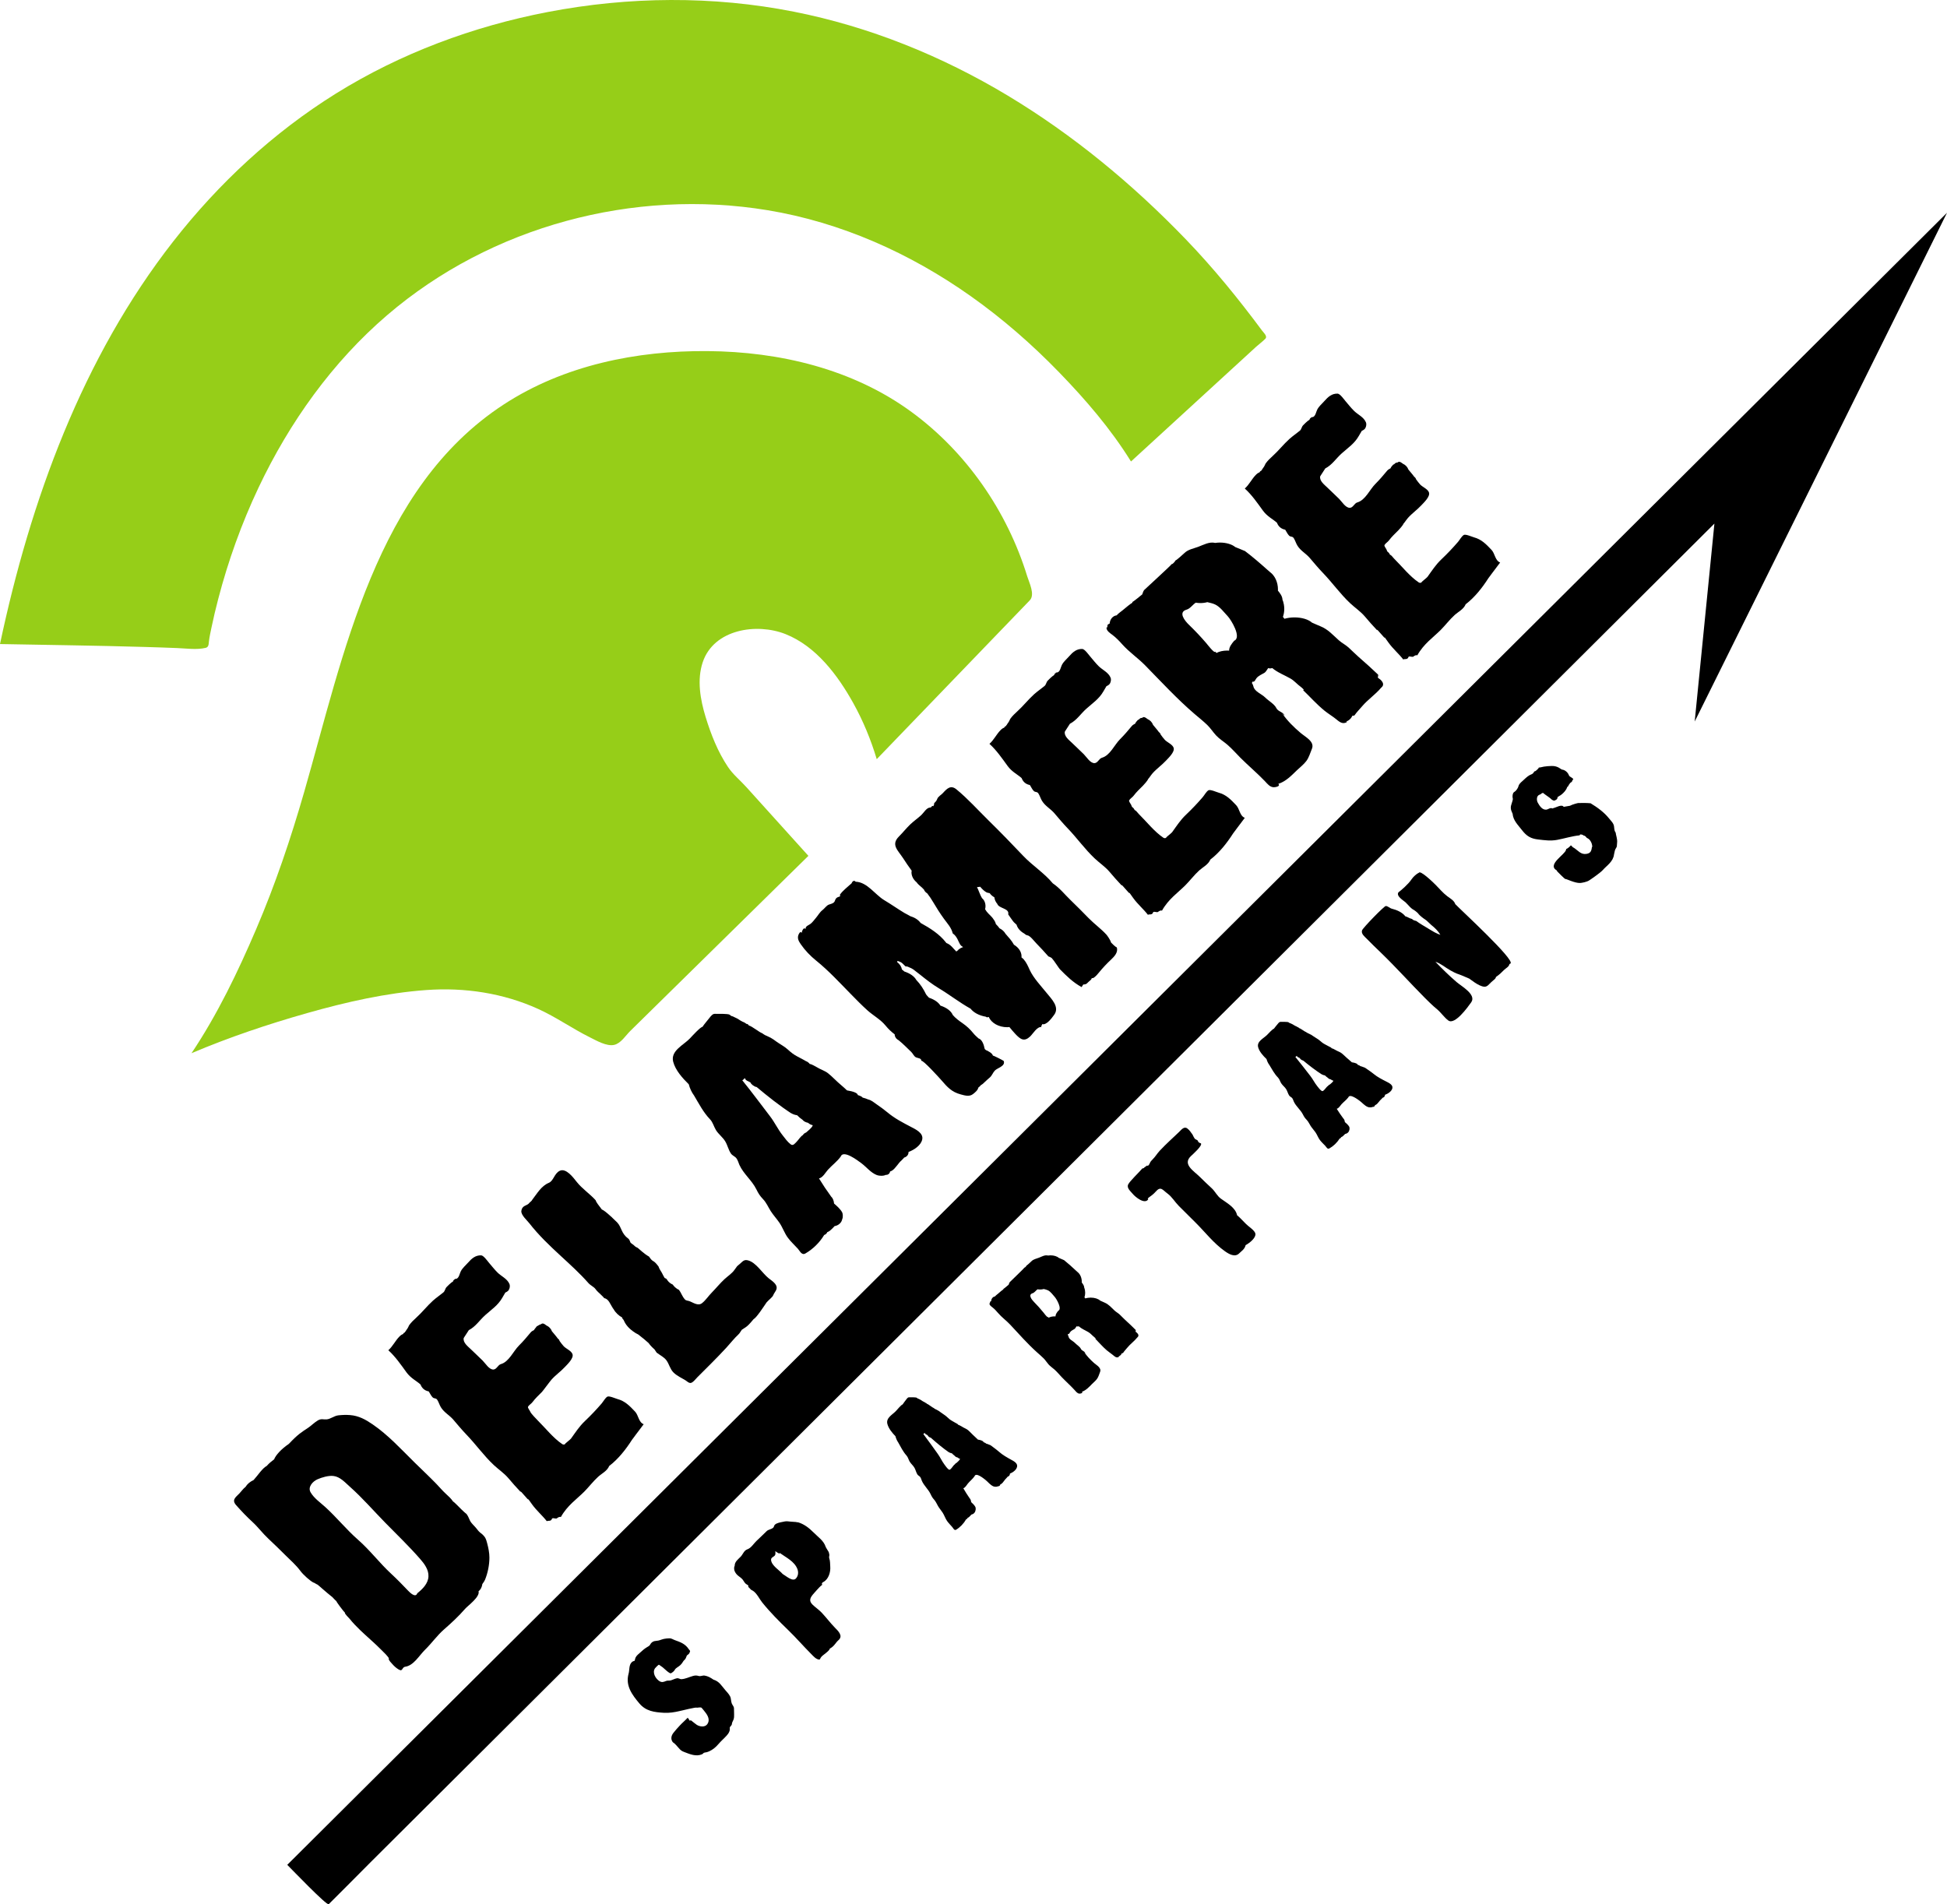
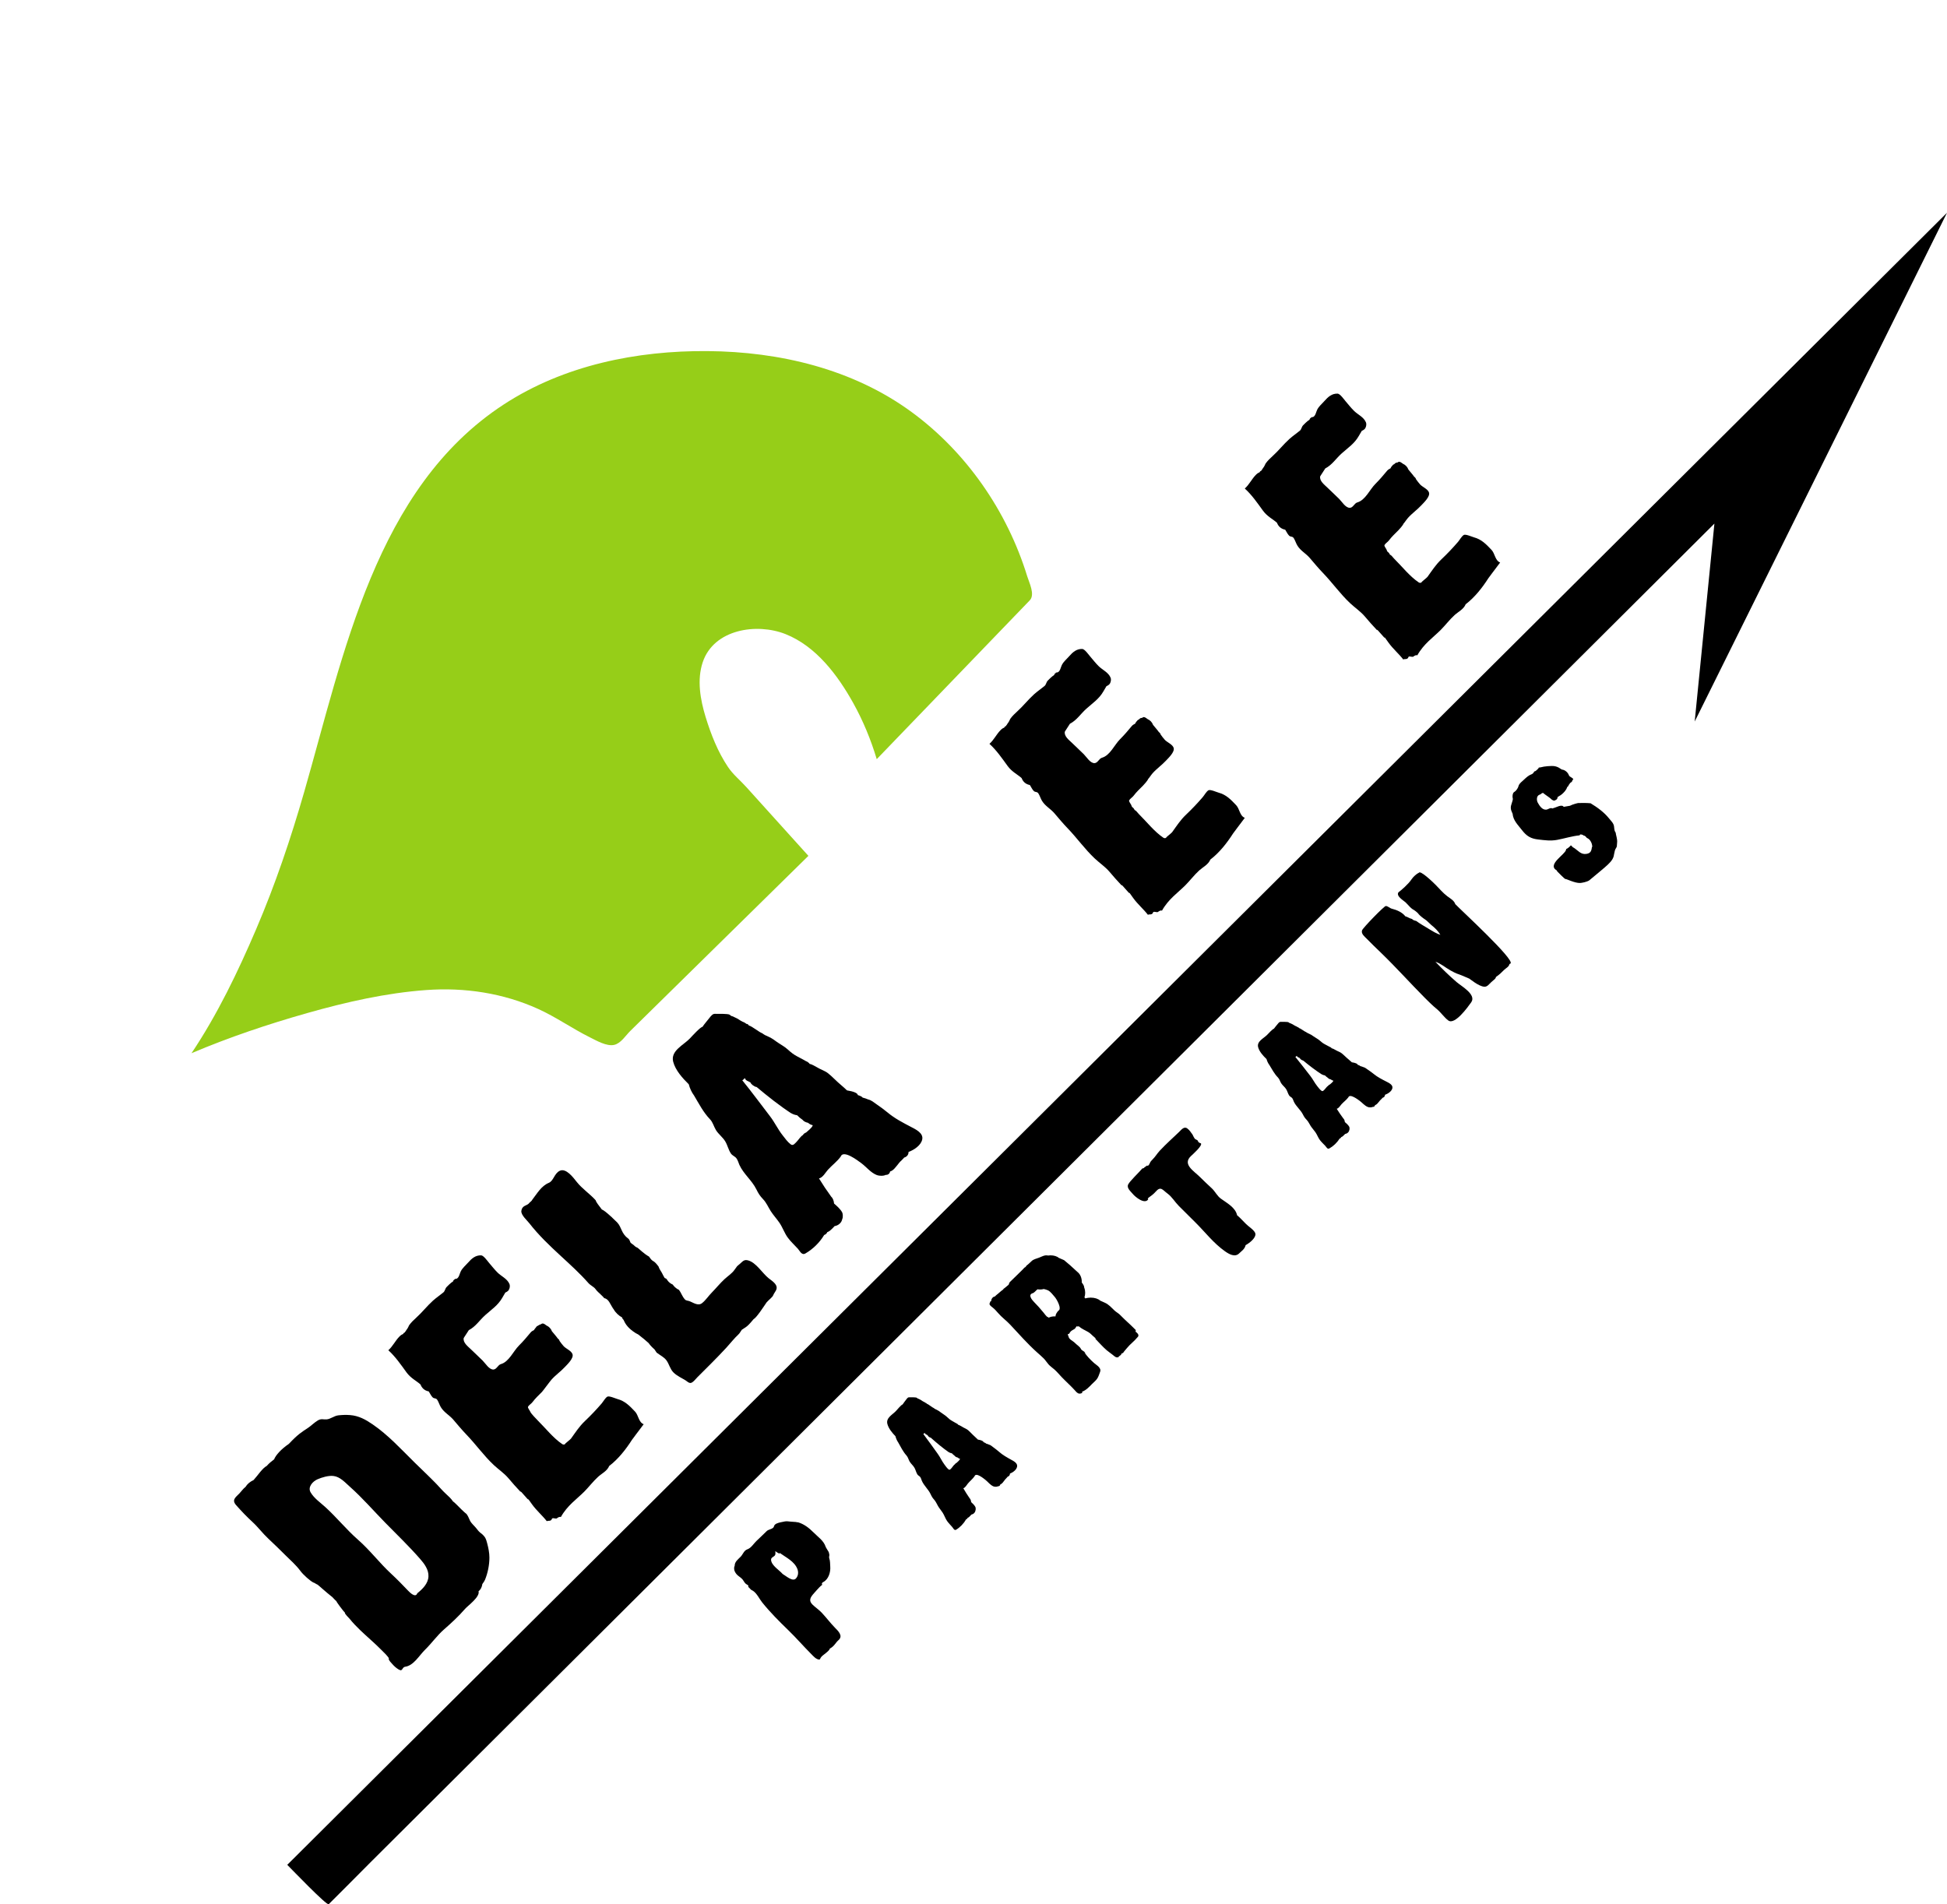
<svg xmlns="http://www.w3.org/2000/svg" width="183px" height="179px" viewBox="0 0 183 179" version="1.1">
  <title>spartan-logo</title>
  <g id="Page-1" stroke="none" stroke-width="1" fill="none" fill-rule="evenodd">
    <g id="spartan-logo" transform="translate(0, -0)" fill-rule="nonzero">
      <g id="Group" transform="translate(118.233, 96.051)" fill="#000000">
        <path d="M4.52,0.96 C4.52,0.961 4.522,0.962 4.523,0.962 C4.513,0.956 4.514,0.957 4.52,0.96 Z" id="Path" />
        <path d="M12.058,5.61 C11.651,5.402 11.246,5.196 10.893,4.909 C10.709,4.758 10.52,4.626 10.324,4.492 C10.195,4.405 10.06,4.287 9.901,4.253 C9.815,4.217 9.723,4.184 9.619,4.16 C9.584,4.113 9.497,4.072 9.372,4.035 C9.371,3.937 9.153,3.851 8.826,3.803 C8.73,3.714 8.635,3.627 8.534,3.544 C8.302,3.359 8.099,3.136 7.871,2.955 C7.704,2.824 7.487,2.767 7.306,2.655 C7.276,2.637 6.941,2.451 6.951,2.503 C6.888,2.413 6.744,2.337 6.778,2.369 C6.724,2.333 6.521,2.228 6.318,2.124 C6.12,2.021 5.99,1.921 5.826,1.773 C5.653,1.616 5.429,1.511 5.238,1.373 C5.031,1.225 4.987,1.201 4.753,1.093 C4.686,1.076 4.54,0.977 4.519,0.96 C4.402,0.93 4.018,0.621 3.861,0.584 C3.807,0.541 3.829,0.515 3.743,0.501 C3.811,0.571 3.642,0.418 3.554,0.403 C3.39,0.329 3.319,0.248 3.118,0.166 C3.056,0.133 3.019,0.118 2.965,0.109 C2.932,0.089 2.882,0.046 2.881,0.044 C2.793,-0.009 2.255,0 2.131,0.001 C2.035,0.002 1.968,0.061 1.84,0.224 C1.731,0.363 1.601,0.503 1.503,0.647 C1.39,0.662 0.985,1.1 0.868,1.222 C0.545,1.556 -0.127,1.835 0.021,2.386 C0.134,2.805 0.493,3.198 0.808,3.499 L0.808,3.499 C0.867,3.71 0.959,3.902 1.078,4.059 C1.327,4.465 1.546,4.892 1.885,5.236 C2.033,5.387 2.077,5.598 2.186,5.772 C2.317,5.981 2.533,6.128 2.662,6.341 C2.776,6.53 2.818,6.75 2.943,6.934 C3.018,7.043 3.147,7.074 3.224,7.174 C3.297,7.271 3.324,7.391 3.374,7.499 C3.584,7.954 4.014,8.272 4.236,8.72 C4.332,8.915 4.418,9.046 4.572,9.203 C4.74,9.373 4.833,9.599 4.961,9.795 C5.093,9.998 5.265,10.177 5.403,10.376 C5.568,10.612 5.656,10.889 5.83,11.119 C5.98,11.315 6.168,11.482 6.336,11.664 C6.433,11.768 6.53,12.004 6.716,11.899 C7.094,11.688 7.444,11.353 7.668,10.982 C7.743,10.958 7.802,10.905 7.83,10.835 C7.92,10.819 8.066,10.685 8.196,10.541 C8.397,10.509 8.553,10.369 8.584,10.189 C8.631,10.108 8.615,9.918 8.58,9.857 C8.485,9.692 8.326,9.553 8.17,9.42 C8.157,9.269 8.101,9.142 8.023,9.077 C7.805,8.785 7.6,8.483 7.407,8.174 C7.601,8.131 7.736,7.877 7.858,7.745 C8.064,7.521 8.319,7.34 8.502,7.094 C8.634,6.724 9.391,7.299 9.55,7.415 C9.816,7.607 10.025,7.89 10.343,8.009 C10.445,8.047 10.671,8.063 10.797,7.994 C10.802,7.995 10.805,7.997 10.811,7.997 C10.914,7.997 10.995,7.924 11.009,7.828 C11.178,7.785 11.296,7.603 11.401,7.481 C11.43,7.448 11.51,7.336 11.563,7.304 C11.575,7.284 11.721,7.153 11.72,7.138 C11.848,7.104 11.942,7.003 11.942,6.876 C11.942,6.872 11.939,6.867 11.939,6.863 C12.232,6.751 12.567,6.536 12.636,6.244 C12.712,5.919 12.297,5.733 12.058,5.61 Z M6.758,5.89 C6.759,5.89 6.759,5.891 6.759,5.891 C6.684,5.917 6.624,5.963 6.591,6.02 C6.467,6.092 6.366,6.265 6.278,6.35 C6.204,6.419 6.1,6.574 5.978,6.483 C5.81,6.36 5.692,6.19 5.565,6.033 C5.325,5.736 5.164,5.389 4.928,5.089 C4.459,4.492 4.006,3.887 3.522,3.302 C3.562,3.281 3.595,3.254 3.617,3.222 C3.635,3.218 3.652,3.211 3.667,3.195 C3.662,3.316 3.834,3.341 3.938,3.411 C3.96,3.5 4.14,3.621 4.23,3.632 C4.235,3.633 4.239,3.632 4.244,3.632 C4.818,4.102 5.403,4.561 6.031,4.962 C6.004,4.944 5.99,4.932 5.983,4.923 C6.065,4.979 6.174,5.021 6.301,5.039 C6.382,5.122 6.473,5.196 6.572,5.262 C6.627,5.334 6.729,5.39 6.855,5.414 C6.911,5.47 6.993,5.51 7.092,5.534 C7.053,5.666 6.838,5.813 6.758,5.89 Z" id="Shape" />
      </g>
      <path d="M75.982,80.449 C74.665,78.989 73.348,77.53 72.031,76.071 C71.399,75.371 70.767,74.67 70.135,73.97 C69.571,73.345 68.905,72.81 68.431,72.106 C67.47,70.677 66.819,69.026 66.317,67.381 C65.822,65.755 65.495,63.907 66.049,62.251 C67.094,59.129 71.137,58.537 73.827,59.603 C76.696,60.74 78.735,63.457 80.198,66.088 C81.125,67.755 81.856,69.531 82.405,71.36 C85.181,68.478 87.957,65.598 90.732,62.717 C92.12,61.276 93.508,59.835 94.896,58.395 C95.526,57.741 96.156,57.087 96.786,56.434 C97.307,55.893 96.737,54.78 96.551,54.176 C94.667,48.047 90.824,42.493 85.673,38.723 C80.142,34.674 73.264,33.057 66.518,33.002 C59.851,32.947 53.002,34.328 47.339,38.025 C35.284,45.898 32.311,61.539 28.584,74.469 C27.326,78.836 25.875,83.137 24.088,87.314 C22.362,91.351 20.442,95.35 18,99 C21.538,97.5 25.185,96.274 28.878,95.227 C32.54,94.19 36.276,93.337 40.077,93.062 C43.666,92.803 47.292,93.346 50.585,94.841 C52.271,95.606 53.789,96.686 55.445,97.509 C56.054,97.811 57.019,98.377 57.723,98.219 C58.362,98.075 58.799,97.342 59.241,96.908 C64.821,91.421 70.4,85.932 75.982,80.449" id="Path" fill="#96CE18" />
-       <path d="M0,60.54 C2.861,47.023 7.743,33.623 16.294,22.68 C20.555,17.228 25.698,12.455 31.557,8.804 C37.647,5.01 44.468,2.478 51.487,1.129 C59.106,-0.335 66.996,-0.407 74.615,1.099 C81.708,2.501 88.503,5.251 94.71,8.98 C100.86,12.677 106.446,17.296 111.433,22.472 C114.04,25.178 116.392,28.069 118.632,31.089 C118.766,31.269 119.158,31.606 118.93,31.842 C118.67,32.112 118.348,32.338 118.07,32.591 C117.332,33.265 116.596,33.942 115.86,34.617 C114.418,35.939 112.975,37.261 111.533,38.584 C109.79,40.182 108.046,41.781 106.303,43.379 C104.402,40.312 102.039,37.568 99.539,34.99 C96.986,32.357 94.213,29.939 91.222,27.825 C85.531,23.8 79.034,20.896 72.159,19.762 C59.562,17.683 46.167,21.25 36.405,29.611 C31.244,34.032 27.208,39.693 24.297,45.842 C22.709,49.196 21.449,52.707 20.511,56.302 C20.279,57.192 20.064,58.086 19.878,58.986 C19.788,59.417 19.69,59.853 19.638,60.291 C19.608,60.545 19.625,60.83 19.325,60.9 C18.492,61.094 17.513,60.953 16.668,60.918 C15.639,60.875 14.611,60.843 13.583,60.813 C9.055,60.68 4.528,60.627 0,60.54" id="Path" fill="#96CE18" />
      <path d="M76.462,144.045 C76.043,143.625 75.557,143.245 74.981,143.087 C74.914,143.12 74.842,143.052 74.787,143.065 C73.921,143.029 74.096,142.924 73.369,143.094 C73.176,143.139 72.801,143.224 72.752,143.464 C72.698,143.736 72.241,143.744 72.072,143.914 C71.751,144.236 71.416,144.542 71.09,144.858 C70.821,145.117 70.604,145.509 70.236,145.638 C69.926,145.745 69.826,146.111 69.615,146.329 C69.369,146.583 69.051,146.796 69.052,147.192 C68.955,147.368 69.017,147.611 69.052,147.69 C69.244,148.132 69.56,148.182 69.813,148.491 C69.955,148.698 70.013,148.819 70.122,148.892 C70.249,148.979 70.389,149.023 70.319,149.122 C70.375,149.243 70.455,149.276 70.5,149.335 C70.603,149.468 70.646,149.455 70.765,149.53 C71.139,149.767 71.369,150.294 71.644,150.633 C72.388,151.556 73.225,152.396 74.074,153.217 C74.827,153.945 75.508,154.736 76.247,155.476 C76.449,155.678 76.696,155.976 77,156 C77.083,156.007 77.108,155.835 77.187,155.759 C77.282,155.602 77.952,155.21 78.002,154.961 C78.412,154.753 78.539,154.403 78.806,154.176 C79.277,153.772 78.779,153.31 78.477,153.002 C78.037,152.553 77.66,152.042 77.228,151.585 C76.962,151.305 76.64,151.097 76.364,150.827 C75.979,150.448 76.171,150.139 76.504,149.766 C76.668,149.581 76.832,149.392 77.004,149.214 C77.089,149.124 77.181,149.043 77.281,148.971 C77.207,148.826 77.274,148.768 77.393,148.704 C77.877,148.445 78.076,147.78 78.036,147.263 C78.016,147.011 78.033,146.721 77.944,146.481 C77.911,146.389 77.939,146.266 77.954,146.178 C77.899,145.815 77.954,146.178 77.893,145.892 C77.681,145.562 77.609,145.409 77.609,145.409 C77.423,144.813 76.874,144.469 76.462,144.045 M73.562,147.953 C73.249,147.588 72.517,147.164 72.472,146.634 C72.447,146.345 72.851,146.35 72.879,146.087 C72.904,145.848 72.823,145.724 72.941,145.857 C72.957,145.876 73.377,146.152 73.274,145.964 C73.864,146.394 74.667,146.755 74.948,147.488 C75.064,147.79 75.033,148.137 74.804,148.381 C74.493,148.711 73.848,148.111 73.562,147.953" id="Shape" fill="#000000" />
      <path d="M110.819,106.406 C110.21,106.99 109.579,107.551 109.003,108.168 C108.761,108.428 108.583,108.741 108.328,108.989 C108.055,109.254 108.123,109.282 108.008,109.458 C107.958,109.546 107.914,109.604 107.789,109.566 C107.691,109.679 107.615,109.664 107.511,109.79 C107.47,109.818 107.47,109.818 107.369,109.833 C107.055,110.211 106.209,111.002 106.042,111.331 C105.869,111.669 106.277,111.991 106.461,112.217 C106.703,112.514 107.6,113.255 107.93,112.725 C107.731,112.635 108.227,112.474 108.611,112.028 C109.103,111.457 109.263,111.847 109.736,112.194 C110.156,112.501 110.429,112.985 110.798,113.357 C111.316,113.88 111.841,114.395 112.363,114.914 C113.289,115.833 114.058,116.857 115.133,117.616 C115.516,117.886 116.08,118.222 116.486,117.801 C116.661,117.619 116.993,117.43 117.077,117.043 C117.496,116.813 118.057,116.342 117.995,115.964 C117.946,115.658 117.336,115.286 117.123,115.062 C116.771,114.69 116.212,114.134 116.281,114.259 C116.135,113.499 115.305,113.08 114.741,112.665 C114.394,112.41 114.214,111.997 113.902,111.705 C113.523,111.351 113.143,110.998 112.777,110.63 C112.22,110.072 111.111,109.448 111.934,108.673 C112.094,108.521 113.045,107.684 112.876,107.474 C112.695,107.425 112.6,107.335 112.595,107.248 C112.591,107.185 112.412,107.115 112.335,107.072 C112.283,107.042 112.123,106.751 112.076,106.63 C111.925,106.455 111.852,106.263 111.595,106.073 C111.282,105.842 111.022,106.216 110.819,106.406" id="Path" fill="#000000" />
      <path d="M136.784,84.988 C136.675,84.644 136.292,84.442 136.025,84.24 C135.632,83.943 135.296,83.541 134.95,83.19 C134.582,82.818 133.494,81.792 133.36,82.038 C133.156,82.124 132.832,82.416 132.684,82.639 C132.373,83.111 131.674,83.71 131.445,83.873 C131.191,84.225 131.904,84.636 132.104,84.814 C132.261,84.955 132.39,85.126 132.541,85.272 C132.639,85.366 132.745,85.46 132.868,85.521 C132.922,85.547 133.266,85.791 133.347,85.938 C133.494,86.105 133.814,86.351 133.969,86.445 C134.12,86.538 134.405,86.849 134.519,86.94 C134.865,87.216 135.151,87.49 135.384,87.872 C134.996,87.754 134.696,87.559 133.995,87.134 C133.995,87.134 133.392,86.785 133.121,86.574 C132.839,86.494 132.839,86.494 132.714,86.38 C132.482,86.339 132.257,86.157 132.094,86.136 C131.774,85.732 131.285,85.538 130.804,85.412 C130.614,85.362 130.452,85.167 130.249,85.165 C130.094,85.165 128.096,87.22 128.019,87.453 C127.912,87.777 128.274,88.05 128.467,88.248 C128.908,88.705 129.369,89.141 129.824,89.582 C131.282,90.995 132.507,92.373 133.935,93.812 C134.299,94.178 134.667,94.537 135.065,94.865 C135.449,95.181 135.734,95.634 136.127,95.924 C136.736,96.375 137.952,94.678 138.276,94.223 C138.799,93.49 137.366,92.711 136.913,92.319 C136.191,91.695 135.623,91.14 134.915,90.407 C135.434,90.568 135.849,90.952 136.319,91.212 C136.581,91.357 136.846,91.504 137.134,91.589 C137.332,91.65 138.195,92.039 138.085,91.98 C138.195,92.039 138.968,92.712 139.511,92.751 C139.801,92.771 139.975,92.485 140.172,92.313 C140.518,92.01 140.556,92.02 140.612,91.829 C140.988,91.568 141.057,91.474 141.389,91.154 C141.537,91.011 141.82,90.874 141.863,90.655 C141.873,90.606 141.979,90.565 141.979,90.565 C142.369,90.186 137.306,85.541 136.784,84.988" id="Path" fill="#000000" />
      <path d="M159.286,67.822 C159.903,61.62 160.522,55.418 161.139,49.216 C149.798,60.516 138.455,71.814 127.114,83.114 C115.794,94.391 104.474,105.668 93.154,116.945 C81.845,128.211 70.536,139.477 59.227,150.744 C53.759,156.191 48.292,161.637 42.825,167.084 C40.15,169.749 37.476,172.414 34.8,175.078 C33.495,176.379 32.207,177.702 30.895,178.994 C30.726,179.16 27.374,175.665 27,175.293 C38.326,164.013 49.656,152.738 60.986,141.461 C72.315,130.185 83.642,118.907 94.971,107.63 C106.287,96.366 117.603,85.1 128.92,73.835 C140.248,62.559 151.576,51.282 162.904,40.006 C169.603,33.337 176.303,26.67 183,20 C175.922,34.273 168.845,48.546 161.767,62.819 C160.939,64.487 160.113,66.154 159.286,67.822" id="Path" fill="#000000" />
      <path d="M46,146.413 C46,145.958 45.904,145.501 45.789,145.062 C45.742,144.881 45.689,144.693 45.595,144.529 C45.518,144.395 45.32,144.212 45.32,144.212 C45.023,143.989 45.001,143.954 44.778,143.669 C44.584,143.422 44.317,143.218 44.173,142.935 C44.056,142.705 43.987,142.44 43.791,142.259 C43.781,142.271 43.583,142.092 43.37,141.884 C43.158,141.677 42.708,141.203 42.57,141.123 C42.412,140.874 42.128,140.617 41.894,140.403 C41.586,140.121 41.313,139.792 41.022,139.491 C40.351,138.797 39.644,138.139 38.957,137.462 C37.692,136.216 36.491,134.894 35.019,133.886 C34.357,133.432 33.717,133.079 32.905,133.016 C32.537,132.987 32.167,132.999 31.801,133.04 C31.406,133.084 31.066,133.394 30.693,133.421 C30.37,133.444 30.199,133.325 29.87,133.521 C29.527,133.726 29.249,134.023 28.916,134.243 C28.371,134.602 27.994,134.821 27.151,135.722 C26.441,136.204 25.918,136.776 25.766,137.175 C25.474,137.407 25.347,137.489 25.067,137.798 C24.653,138.016 24.246,138.674 23.835,139.122 C23.504,139.276 23.24,139.497 23.081,139.762 C22.855,139.935 22.661,140.215 22.508,140.374 C22.145,140.748 21.753,140.986 22.199,141.49 C22.681,142.034 23.183,142.562 23.72,143.054 C24.257,143.546 24.689,144.139 25.225,144.637 C25.774,145.146 26.304,145.671 26.836,146.198 C27.309,146.667 27.821,147.109 28.219,147.647 C28.511,148.044 29.177,148.631 29.487,148.773 C29.442,148.71 29.852,148.986 29.803,148.925 C29.858,148.935 30.602,149.631 31.245,150.133 C31.237,150.125 31.561,150.478 31.634,150.518 C31.521,150.456 32.269,151.445 32.419,151.596 C32.352,151.561 32.477,151.56 32.419,151.596 C32.38,151.692 32.798,152.087 32.855,152.158 C33.164,152.543 33.508,152.899 33.863,153.24 C34.527,153.878 35.236,154.467 35.88,155.125 C35.996,155.243 36.602,155.809 36.545,155.918 C36.487,156.029 36.811,156.346 36.873,156.417 C37.042,156.613 37.239,156.791 37.461,156.924 C37.887,157.177 37.74,156.723 38.096,156.67 C38.89,156.552 39.404,155.606 39.958,155.066 C40.568,154.471 41.078,153.74 41.714,153.182 C42.431,152.553 43.095,151.944 43.722,151.221 C43.969,150.937 45.138,150.099 44.978,149.579 C45.162,149.443 45.297,149.195 45.337,148.897 C45.457,148.744 45.552,148.581 45.594,148.479 C45.85,147.842 46,147.1 46,146.413 Z M39.222,149.766 C39.06,150.23 38.529,149.702 38.357,149.522 C37.838,148.978 37.318,148.441 36.766,147.931 C35.669,146.916 34.777,145.72 33.65,144.733 C32.555,143.775 31.648,142.638 30.574,141.661 C30.099,141.229 29.526,140.845 29.194,140.278 C28.901,139.777 29.399,139.242 29.846,139.049 C30.266,138.868 30.87,138.688 31.332,138.739 C31.966,138.808 32.427,139.347 32.878,139.745 C34.064,140.796 35.1,142.003 36.209,143.132 C37.308,144.251 38.439,145.341 39.474,146.522 C39.878,146.984 40.304,147.541 40.271,148.191 C40.238,148.861 39.71,149.372 39.222,149.766 Z" id="Shape" fill="#000000" />
      <path d="M44.063,125.034 C44.719,124.69 45.054,124.117 45.61,123.618 C46.199,123.089 46.802,122.704 47.212,121.986 C47.305,121.822 47.396,121.657 47.496,121.498 C47.496,121.498 47.621,121.452 47.737,121.354 C47.894,121.222 47.964,120.898 47.888,120.706 C47.687,120.202 47.117,119.971 46.761,119.616 C46.478,119.334 46.229,119.015 45.968,118.71 C45.822,118.541 45.454,118.009 45.223,118.001 C44.69,117.983 44.327,118.303 43.988,118.692 C43.755,118.958 43.476,119.177 43.31,119.501 C43.205,119.707 43.152,120.067 42.946,120.183 C42.904,120.193 42.866,120.204 42.83,120.217 C42.8,120.22 42.771,120.224 42.737,120.218 C42.743,120.228 42.752,120.237 42.758,120.247 C42.654,120.299 42.59,120.368 42.59,120.444 C42.59,120.444 42.59,120.445 42.59,120.446 C42.352,120.587 42.062,120.896 41.982,120.974 C41.836,121.118 41.83,121.354 41.675,121.483 C41.352,121.752 41.002,121.983 40.688,122.266 C40.136,122.766 39.673,123.365 39.119,123.865 C38.885,124.076 38.654,124.296 38.466,124.556 C38.402,124.645 38.385,124.792 38.171,125.055 C38.179,125.1 38.043,125.201 38.056,125.244 C37.909,125.303 37.944,125.319 37.879,125.405 C37.774,125.434 37.666,125.508 37.54,125.636 C37.153,126.027 36.914,126.556 36.5,126.921 C37.162,127.521 37.678,128.272 38.206,129 C38.614,129.563 39.171,129.813 39.525,130.142 C39.633,130.433 39.863,130.71 40.299,130.792 C40.419,130.973 40.503,131.184 40.655,131.341 C40.81,131.503 40.97,131.384 41.1,131.587 C41.238,131.802 41.304,132.058 41.437,132.277 C41.741,132.776 42.236,133.017 42.602,133.443 C43.016,133.926 43.401,134.396 43.845,134.856 C44.73,135.774 45.476,136.836 46.406,137.707 C46.857,138.129 47.374,138.469 47.78,138.944 C48.264,139.511 48.416,139.688 48.925,140.231 C48.85,139.977 49.73,141.171 49.656,140.917 C50.019,141.411 49.656,140.917 50.013,141.415 C50.426,141.991 50.969,142.442 51.402,143 C51.447,142.897 51.737,143.035 51.85,142.831 C51.895,142.598 52.137,142.778 52.328,142.732 C52.421,142.642 52.634,142.534 52.712,142.605 C53.317,141.513 54.22,140.909 54.898,140.23 C55.35,139.776 55.746,139.245 56.219,138.816 C56.569,138.499 57.066,138.274 57.259,137.801 C58.111,137.148 58.814,136.258 59.401,135.341 C59.497,135.192 60.028,134.517 60.22,134.248 C60.42,133.979 60.42,133.979 60.5,133.876 C60.022,133.692 60.016,133.032 59.69,132.689 C59.178,132.149 58.751,131.7 58.033,131.507 C57.846,131.457 57.249,131.183 57.08,131.287 C56.881,131.409 56.697,131.752 56.547,131.928 C56.048,132.509 55.525,133.058 54.973,133.582 C54.443,134.085 54.096,134.634 53.67,135.224 C53.61,135.307 53.16,135.656 53.15,135.679 C53.085,135.822 52.927,135.8 52.85,135.748 C51.985,135.165 51.286,134.254 50.524,133.503 C50.534,133.515 50.529,133.509 50.518,133.496 C50.52,133.499 50.522,133.5 50.524,133.503 C50.519,133.494 50.509,133.486 50.503,133.478 C50.426,133.385 49.905,132.891 49.829,132.675 C49.799,132.59 49.583,132.329 49.628,132.239 C49.714,132.069 49.926,131.961 50.04,131.809 C50.321,131.433 50.61,131.175 50.937,130.842 C51.025,130.754 51.683,129.854 51.837,129.682 C52.221,129.25 52.696,128.926 53.088,128.503 C53.312,128.262 53.921,127.696 53.815,127.309 C53.724,126.977 53.196,126.779 52.982,126.543 C52.84,126.388 52.715,126.218 52.592,126.046 C52.575,125.961 52.518,125.883 52.423,125.814 C52.334,125.692 52.242,125.571 52.142,125.457 C52.07,125.376 51.978,125.261 51.876,125.138 C51.79,124.9 51.607,124.7 51.361,124.593 C51.25,124.501 51.14,124.431 51.038,124.408 C50.948,124.387 50.833,124.485 50.833,124.485 C50.728,124.488 50.443,124.698 50.442,124.678 C50.448,124.702 50.229,124.934 50.188,125.029 C50.091,125.081 49.973,125.132 49.882,125.242 C49.526,125.674 49.173,126.089 48.777,126.482 C48.237,127.021 47.842,128.009 47.074,128.227 C46.795,128.306 46.681,128.723 46.377,128.734 C45.971,128.748 45.628,128.156 45.37,127.9 C45.001,127.533 44.616,127.179 44.242,126.816 C43.988,126.568 43.489,126.2 43.587,125.767 L44.063,125.034 Z" id="Path" fill="#000000" />
      <path d="M124.562,44.034 C125.218,43.69 125.553,43.117 126.109,42.618 C126.698,42.089 127.302,41.704 127.711,40.986 C127.805,40.822 127.895,40.657 127.996,40.498 C127.996,40.498 128.12,40.452 128.237,40.354 C128.393,40.222 128.463,39.898 128.387,39.706 C128.186,39.202 127.616,38.971 127.261,38.616 C126.977,38.334 126.729,38.015 126.467,37.71 C126.322,37.541 125.953,37.009 125.723,37.001 C125.189,36.983 124.827,37.303 124.487,37.692 C124.255,37.958 123.975,38.177 123.809,38.501 C123.704,38.707 123.652,39.067 123.445,39.183 C123.404,39.193 123.366,39.204 123.33,39.217 C123.3,39.22 123.271,39.224 123.236,39.218 C123.243,39.228 123.251,39.237 123.257,39.247 C123.154,39.299 123.09,39.368 123.09,39.444 C123.09,39.444 123.09,39.445 123.09,39.446 C122.853,39.587 122.561,39.896 122.483,39.974 C122.337,40.118 122.331,40.354 122.176,40.483 C121.852,40.752 121.502,40.983 121.189,41.266 C120.636,41.766 120.173,42.365 119.619,42.865 C119.385,43.076 119.154,43.296 118.966,43.556 C118.903,43.645 118.885,43.792 118.672,44.055 C118.679,44.1 118.543,44.201 118.556,44.244 C118.409,44.303 118.444,44.319 118.379,44.405 C118.274,44.434 118.166,44.508 118.04,44.636 C117.653,45.027 117.414,45.556 117,45.921 C117.662,46.521 118.178,47.272 118.706,48 C119.114,48.563 119.671,48.813 120.025,49.142 C120.133,49.433 120.364,49.71 120.799,49.792 C120.919,49.973 121.003,50.184 121.155,50.341 C121.311,50.503 121.47,50.384 121.601,50.587 C121.739,50.802 121.804,51.058 121.938,51.277 C122.242,51.776 122.737,52.017 123.102,52.443 C123.517,52.926 123.902,53.396 124.346,53.856 C125.231,54.774 125.976,55.836 126.907,56.707 C127.357,57.129 127.874,57.469 128.28,57.944 C128.764,58.511 128.917,58.688 129.425,59.231 C129.351,58.977 130.231,60.171 130.156,59.917 C130.519,60.411 130.156,59.917 130.513,60.415 C130.926,60.991 131.469,61.442 131.902,62 C131.948,61.897 132.237,62.035 132.351,61.831 C132.395,61.598 132.638,61.778 132.828,61.732 C132.921,61.642 133.134,61.534 133.212,61.605 C133.818,60.513 134.721,59.909 135.398,59.23 C135.85,58.776 136.246,58.245 136.719,57.816 C137.069,57.499 137.566,57.274 137.759,56.801 C138.611,56.148 139.314,55.258 139.901,54.341 C139.997,54.192 140.528,53.517 140.72,53.248 C140.92,52.979 140.92,52.979 141,52.876 C140.522,52.692 140.516,52.032 140.19,51.689 C139.678,51.149 139.251,50.7 138.533,50.507 C138.346,50.457 137.749,50.183 137.58,50.287 C137.381,50.409 137.197,50.752 137.047,50.928 C136.548,51.509 136.025,52.058 135.473,52.582 C134.943,53.085 134.596,53.634 134.17,54.224 C134.11,54.307 133.661,54.656 133.65,54.679 C133.585,54.822 133.427,54.8 133.35,54.748 C132.485,54.165 131.786,53.254 131.025,52.503 C131.034,52.515 131.029,52.509 131.018,52.496 C131.02,52.499 131.022,52.5 131.025,52.503 C131.018,52.494 131.009,52.486 131.003,52.478 C130.926,52.385 130.709,52.122 130.664,52.165 C130.548,51.976 130.548,51.976 130.548,51.976 C130.379,51.813 130.405,51.891 130.329,51.675 C130.299,51.59 130.083,51.329 130.128,51.239 C130.214,51.069 130.426,50.961 130.54,50.809 C130.821,50.433 131.11,50.175 131.438,49.842 C131.525,49.754 131.865,49.38 131.918,49.222 C132.024,49.115 132.184,48.854 132.337,48.682 C132.721,48.25 133.196,47.925 133.588,47.502 C133.812,47.261 134.422,46.696 134.315,46.308 C134.224,45.977 133.696,45.778 133.482,45.543 C133.34,45.387 133.215,45.217 133.092,45.046 C133.075,44.961 133.017,44.882 132.923,44.814 C132.834,44.691 132.742,44.57 132.642,44.457 C132.57,44.375 132.478,44.261 132.377,44.138 C132.291,43.9 132.107,43.7 131.862,43.593 C131.75,43.501 131.64,43.431 131.538,43.407 C131.448,43.387 131.334,43.485 131.334,43.485 C131.229,43.487 131.193,43.477 131.034,43.64 C131.03,43.62 130.943,43.698 130.942,43.677 C130.949,43.702 130.855,43.759 130.856,43.779 C130.787,43.851 130.729,43.933 130.688,44.028 C130.591,44.08 130.473,44.132 130.382,44.242 C130.026,44.673 129.673,45.089 129.278,45.482 C128.737,46.02 128.342,47.008 127.574,47.227 C127.295,47.306 127.181,47.722 126.877,47.734 C126.471,47.748 126.128,47.156 125.87,46.899 C125.501,46.533 125.116,46.179 124.742,45.815 C124.488,45.567 123.989,45.2 124.088,44.767 L124.562,44.034 Z" id="Path" fill="#000000" />
      <path d="M100.562,68.034 C101.218,67.69 101.553,67.117 102.109,66.618 C102.698,66.089 103.302,65.704 103.711,64.986 C103.805,64.822 103.895,64.657 103.996,64.498 C103.996,64.498 104.12,64.452 104.237,64.354 C104.393,64.222 104.463,63.898 104.387,63.706 C104.186,63.202 103.616,62.971 103.261,62.616 C102.977,62.334 102.729,62.015 102.467,61.71 C102.322,61.541 101.953,61.009 101.723,61.001 C101.189,60.983 100.827,61.303 100.487,61.692 C100.255,61.958 99.975,62.177 99.809,62.501 C99.704,62.707 99.652,63.067 99.445,63.183 C99.404,63.193 99.366,63.204 99.33,63.217 C99.3,63.22 99.271,63.224 99.236,63.218 C99.243,63.228 99.251,63.237 99.257,63.247 C99.154,63.299 99.09,63.368 99.09,63.444 C99.09,63.444 99.09,63.445 99.09,63.446 C98.853,63.587 98.561,63.896 98.483,63.974 C98.337,64.118 98.331,64.354 98.176,64.483 C97.852,64.752 97.502,64.983 97.189,65.266 C96.636,65.766 96.173,66.365 95.619,66.865 C95.385,67.076 95.154,67.296 94.966,67.556 C94.903,67.645 94.885,67.792 94.672,68.055 C94.679,68.1 94.543,68.201 94.556,68.244 C94.409,68.303 94.444,68.319 94.379,68.405 C94.274,68.434 94.166,68.508 94.04,68.636 C93.653,69.027 93.414,69.556 93,69.921 C93.662,70.521 94.178,71.272 94.706,72 C95.114,72.563 95.671,72.813 96.025,73.142 C96.133,73.433 96.364,73.71 96.799,73.792 C96.919,73.973 97.003,74.184 97.155,74.341 C97.311,74.503 97.47,74.384 97.601,74.587 C97.739,74.802 97.804,75.058 97.938,75.277 C98.242,75.776 98.737,76.017 99.102,76.443 C99.517,76.926 99.902,77.396 100.346,77.856 C101.231,78.774 101.976,79.836 102.907,80.707 C103.357,81.129 103.874,81.469 104.28,81.944 C104.764,82.511 104.917,82.688 105.425,83.231 C105.351,82.977 106.231,84.171 106.156,83.917 C106.519,84.411 106.156,83.917 106.513,84.415 C106.926,84.991 107.469,85.442 107.902,86 C107.948,85.897 108.237,86.035 108.351,85.831 C108.395,85.598 108.638,85.778 108.828,85.732 C108.921,85.642 109.134,85.534 109.212,85.605 C109.818,84.513 110.721,83.909 111.398,83.23 C111.85,82.776 112.246,82.245 112.719,81.816 C113.069,81.499 113.566,81.274 113.759,80.801 C114.611,80.148 115.314,79.258 115.901,78.341 C115.997,78.192 116.528,77.517 116.72,77.248 C116.92,76.979 116.92,76.979 117,76.876 C116.522,76.692 116.516,76.032 116.19,75.689 C115.678,75.149 115.251,74.7 114.533,74.507 C114.346,74.457 113.749,74.183 113.58,74.287 C113.381,74.409 113.197,74.752 113.047,74.928 C112.548,75.509 112.025,76.058 111.473,76.582 C110.943,77.085 110.596,77.634 110.17,78.224 C110.11,78.307 109.661,78.656 109.65,78.679 C109.585,78.822 109.427,78.8 109.35,78.748 C108.485,78.165 107.786,77.254 107.025,76.503 C107.034,76.515 107.029,76.509 107.018,76.496 C107.02,76.499 107.022,76.5 107.025,76.503 C107.018,76.494 107.009,76.486 107.003,76.478 C106.926,76.385 106.709,76.122 106.664,76.165 C106.548,75.976 106.548,75.976 106.548,75.976 C106.379,75.813 106.405,75.891 106.329,75.675 C106.299,75.59 106.083,75.329 106.128,75.239 C106.214,75.069 106.426,74.961 106.54,74.809 C106.821,74.433 107.11,74.175 107.438,73.842 C107.525,73.754 107.865,73.38 107.918,73.222 C108.024,73.115 108.184,72.854 108.337,72.682 C108.721,72.25 109.196,71.925 109.588,71.502 C109.812,71.261 110.422,70.696 110.315,70.308 C110.224,69.977 109.696,69.778 109.482,69.543 C109.34,69.387 109.215,69.217 109.092,69.046 C109.075,68.961 109.017,68.882 108.923,68.814 C108.834,68.691 108.742,68.57 108.642,68.457 C108.57,68.375 108.478,68.261 108.377,68.138 C108.291,67.9 108.107,67.7 107.862,67.593 C107.75,67.501 107.64,67.431 107.538,67.407 C107.448,67.387 107.334,67.485 107.334,67.485 C107.229,67.487 107.193,67.477 107.034,67.64 C107.03,67.62 106.943,67.698 106.942,67.677 C106.949,67.702 106.855,67.759 106.856,67.779 C106.787,67.851 106.729,67.933 106.688,68.028 C106.591,68.08 106.473,68.132 106.382,68.242 C106.026,68.673 105.673,69.089 105.278,69.482 C104.737,70.02 104.342,71.008 103.574,71.227 C103.295,71.306 103.181,71.722 102.877,71.734 C102.471,71.748 102.128,71.156 101.87,70.899 C101.501,70.533 101.116,70.179 100.742,69.815 C100.488,69.567 99.989,69.2 100.088,68.767 L100.562,68.034 Z" id="Path" fill="#000000" />
      <path d="M72.243,120.153 C71.646,119.672 71.067,118.67 70.305,118.473 C69.959,118.384 69.832,118.538 69.588,118.76 C69.326,118.998 69.27,119.019 69.305,119.004 C69.231,119.069 69.186,119.182 69.064,119.324 C68.812,119.7 68.425,119.937 68.1,120.236 C67.673,120.629 67.303,121.093 66.894,121.508 C66.584,121.821 66.332,122.222 65.987,122.493 C65.6,122.797 65.142,122.425 64.767,122.296 C64.665,122.278 64.453,122.233 64.393,122.166 C64.084,121.822 64.082,121.605 63.807,121.237 C63.547,121.13 63.317,120.887 63.233,120.749 C62.879,120.586 62.778,120.411 62.692,120.285 C62.532,120.054 62.524,120.269 62.399,120 C62.399,120 62.311,119.857 62.289,119.795 C62.161,119.512 61.99,119.349 61.893,119.05 C61.955,119.11 61.749,118.872 61.807,118.936 C61.354,118.355 61.415,118.731 61,118.116 C60.554,117.878 60.014,117.346 59.941,117.3 C59.813,117.219 59.763,117.241 59.607,117.079 C59.488,116.955 59.402,116.949 59.259,116.798 C59.17,116.559 59.126,116.478 59.027,116.406 C58.385,115.938 58.44,115.373 58.015,114.914 C57.927,114.828 57.764,114.669 57.576,114.492 C57.522,114.43 57.464,114.376 57.401,114.329 C57.019,113.977 56.726,113.748 56.565,113.688 C56.245,113.28 56.457,113.525 56.137,113.118 C56.242,113.226 56.032,113.009 55.981,112.816 C55.425,112.202 54.727,111.753 54.208,111.099 C53.898,110.71 53.21,109.764 52.61,110.055 C52.084,110.31 52.045,110.993 51.581,111.186 C50.872,111.48 50.485,112.189 50.027,112.776 C49.964,112.924 49.761,113.024 49.696,113.136 C49.484,113.344 49.062,113.316 49.002,113.829 C48.958,114.209 49.544,114.718 49.751,114.984 C50.633,116.117 51.67,117.1 52.717,118.066 C53.605,118.885 54.504,119.697 55.306,120.607 C55.503,120.831 55.832,120.97 55.964,121.163 C56.126,121.401 56.343,121.548 56.535,121.752 C56.613,121.835 56.724,121.922 56.783,122.019 C57.226,122.105 57.345,122.591 57.592,122.943 C57.523,122.871 57.675,123.064 57.675,123.064 C57.862,123.399 58.146,123.661 58.475,123.842 C58.431,123.763 58.548,124.022 58.501,123.944 C58.618,124.045 58.658,124.171 58.658,124.171 C58.884,124.686 59.341,125.063 59.8,125.347 C59.795,125.343 59.797,125.32 59.798,125.315 C59.831,125.34 59.853,125.386 59.887,125.411 C59.881,125.407 59.898,125.385 59.901,125.383 C59.915,125.371 60.514,125.861 60.574,125.908 C60.714,126.019 60.941,126.239 61.001,126.28 C60.941,126.239 61.155,126.525 61.53,126.859 C61.494,126.803 61.762,127.227 61.745,127.164 C62.031,127.386 62.436,127.58 62.649,127.884 C62.899,128.24 62.982,128.69 63.296,129.006 C63.626,129.337 64.061,129.519 64.449,129.761 C64.581,129.844 64.707,129.985 64.871,129.999 C65.1,130.019 65.402,129.604 65.548,129.458 C66.468,128.536 67.397,127.631 68.281,126.669 C68.658,126.258 68.999,125.813 69.407,125.433 C69.552,125.298 69.596,125.163 69.723,124.997 C69.977,124.825 70.156,124.741 70.359,124.531 C70.449,124.438 70.639,124.239 70.826,124.005 C71.112,123.859 71.81,122.777 72.052,122.423 C72.264,122.177 72.61,121.933 72.672,121.756 C72.749,121.544 72.945,121.361 72.99,121.139 C73.081,120.703 72.526,120.381 72.243,120.153 Z" id="Path" fill="#000000" />
      <g id="Group" transform="translate(63.237, 95.296)" fill="#000000">
        <path d="M8.382,1.817 C8.384,1.818 8.387,1.82 8.388,1.82 C8.371,1.808 8.373,1.81 8.382,1.817 Z" id="Path" />
        <path d="M22.367,10.621 C21.613,10.226 20.862,9.838 20.208,9.293 C19.867,9.008 19.517,8.759 19.152,8.505 C18.913,8.339 18.662,8.117 18.367,8.054 C18.207,7.984 18.035,7.922 17.845,7.878 C17.78,7.788 17.617,7.707 17.387,7.639 C17.383,7.455 16.979,7.293 16.372,7.199 C16.195,7.033 16.019,6.865 15.831,6.711 C15.401,6.359 15.026,5.937 14.6,5.596 C14.291,5.347 13.888,5.239 13.553,5.028 C13.497,4.992 12.876,4.641 12.895,4.738 C12.78,4.569 12.511,4.425 12.573,4.484 C12.475,4.417 12.099,4.219 11.722,4.021 C11.354,3.827 11.113,3.636 10.809,3.356 C10.487,3.059 10.072,2.859 9.718,2.599 C9.334,2.318 9.251,2.272 8.816,2.068 C8.693,2.037 8.423,1.849 8.381,1.817 C8.167,1.76 7.454,1.177 7.162,1.103 C7.062,1.023 7.102,0.975 6.945,0.946 C7.07,1.078 6.757,0.79 6.593,0.762 C6.29,0.622 6.158,0.468 5.784,0.314 C5.669,0.252 5.6,0.221 5.501,0.206 C5.439,0.169 5.349,0.087 5.343,0.084 C5.182,-0.018 4.185,0.001 3.954,0.003 C3.774,0.004 3.65,0.114 3.413,0.424 C3.212,0.687 2.971,0.951 2.79,1.226 C2.578,1.253 1.827,2.082 1.61,2.313 C1.011,2.947 -0.237,3.475 0.039,4.516 C0.249,5.31 0.915,6.054 1.499,6.623 C1.499,6.623 1.499,6.623 1.499,6.623 C1.607,7.026 1.779,7.388 2,7.685 C2.459,8.454 2.868,9.261 3.496,9.914 C3.771,10.2 3.852,10.598 4.054,10.928 C4.298,11.324 4.7,11.602 4.937,12.005 C5.148,12.363 5.227,12.78 5.46,13.129 C5.599,13.336 5.837,13.394 5.98,13.583 C6.117,13.766 6.165,13.992 6.257,14.197 C6.647,15.059 7.445,15.662 7.858,16.509 C8.037,16.878 8.195,17.127 8.482,17.424 C8.794,17.746 8.966,18.173 9.203,18.545 C9.449,18.929 9.766,19.267 10.024,19.645 C10.33,20.091 10.493,20.616 10.816,21.051 C11.093,21.425 11.442,21.739 11.754,22.083 C11.935,22.282 12.114,22.729 12.46,22.53 C13.161,22.129 13.809,21.495 14.227,20.792 C14.365,20.746 14.474,20.647 14.527,20.515 C14.693,20.485 14.965,20.231 15.206,19.958 C15.577,19.898 15.866,19.632 15.927,19.293 C16.011,19.139 15.984,18.779 15.919,18.663 C15.743,18.35 15.448,18.087 15.158,17.836 C15.134,17.549 15.029,17.309 14.885,17.186 C14.48,16.631 14.099,16.06 13.741,15.475 C14.103,15.396 14.351,14.914 14.577,14.664 C14.961,14.239 15.434,13.895 15.774,13.433 C16.017,12.73 17.421,13.821 17.717,14.04 C18.209,14.403 18.598,14.939 19.189,15.164 C19.377,15.235 19.797,15.267 20.028,15.137 C20.038,15.138 20.046,15.142 20.055,15.142 C20.246,15.142 20.398,15.001 20.423,14.821 C20.736,14.742 20.955,14.393 21.151,14.166 C21.204,14.104 21.354,13.891 21.451,13.827 C21.474,13.792 21.744,13.544 21.743,13.515 C21.979,13.453 22.155,13.26 22.155,13.02 C22.155,13.01 22.15,13.002 22.149,12.992 C22.694,12.783 23.315,12.374 23.441,11.822 C23.582,11.206 22.812,10.854 22.367,10.621 Z M12.536,11.152 C12.536,11.152 12.537,11.153 12.538,11.154 C12.399,11.203 12.287,11.29 12.227,11.398 C11.996,11.533 11.808,11.862 11.645,12.021 C11.508,12.154 11.314,12.446 11.088,12.275 C10.778,12.041 10.559,11.72 10.323,11.421 C9.877,10.859 9.577,10.202 9.14,9.634 C8.272,8.506 7.43,7.357 6.532,6.252 C6.608,6.211 6.669,6.159 6.71,6.099 C6.742,6.093 6.773,6.078 6.803,6.049 C6.793,6.277 7.112,6.325 7.304,6.459 C7.345,6.625 7.68,6.856 7.847,6.877 C7.855,6.879 7.863,6.876 7.872,6.876 C8.937,7.765 10.022,8.633 11.189,9.393 C11.138,9.359 11.113,9.338 11.097,9.321 C11.251,9.427 11.455,9.504 11.688,9.537 C11.838,9.697 12.008,9.837 12.191,9.961 C12.294,10.099 12.485,10.204 12.719,10.249 C12.82,10.353 12.973,10.433 13.156,10.475 C13.084,10.728 12.684,11.006 12.536,11.152 Z" id="Shape" />
      </g>
      <g id="Group" transform="translate(83.382, 131.342)" fill="#000000">
        <path d="M4.367,1.004 C4.368,1.005 4.369,1.006 4.37,1.006 C4.361,1 4.362,1 4.367,1.004 Z" id="Path" />
        <path d="M11.654,5.868 C11.261,5.65 10.87,5.435 10.529,5.134 C10.351,4.977 10.168,4.839 9.978,4.699 C9.854,4.607 9.723,4.484 9.569,4.449 C9.486,4.41 9.397,4.376 9.297,4.351 C9.263,4.302 9.178,4.259 9.058,4.221 C9.057,4.118 8.846,4.029 8.53,3.977 C8.438,3.885 8.346,3.794 8.248,3.707 C8.024,3.513 7.828,3.28 7.607,3.091 C7.446,2.954 7.237,2.894 7.061,2.777 C7.032,2.759 6.708,2.564 6.718,2.618 C6.657,2.524 6.518,2.445 6.55,2.477 C6.499,2.44 6.303,2.331 6.107,2.222 C5.915,2.114 5.789,2.009 5.631,1.854 C5.463,1.69 5.247,1.58 5.063,1.436 C4.862,1.281 4.819,1.256 4.593,1.143 C4.528,1.125 4.388,1.022 4.367,1.004 C4.254,0.973 3.883,0.65 3.731,0.61 C3.679,0.566 3.7,0.539 3.617,0.524 C3.683,0.597 3.52,0.437 3.435,0.421 C3.276,0.344 3.208,0.259 3.013,0.173 C2.953,0.139 2.917,0.124 2.866,0.114 C2.833,0.094 2.785,0.048 2.784,0.046 C2.699,-0.01 2.18,0 2.06,0.001 C1.966,0.002 1.901,0.064 1.778,0.234 C1.673,0.38 1.547,0.526 1.453,0.677 C1.343,0.693 0.952,1.15 0.839,1.278 C0.527,1.628 -0.123,1.92 0.02,2.495 C0.13,2.934 0.477,3.345 0.781,3.66 L0.781,3.66 C0.837,3.881 0.927,4.081 1.042,4.246 C1.282,4.67 1.494,5.116 1.822,5.476 C1.965,5.635 2.007,5.855 2.112,6.037 C2.239,6.256 2.448,6.41 2.572,6.633 C2.682,6.83 2.724,7.061 2.844,7.253 C2.917,7.367 3.042,7.4 3.116,7.504 C3.187,7.606 3.212,7.731 3.26,7.844 C3.463,8.319 3.879,8.652 4.094,9.121 C4.187,9.325 4.27,9.462 4.419,9.627 C4.581,9.804 4.671,10.04 4.795,10.246 C4.922,10.458 5.088,10.645 5.222,10.853 C5.382,11.1 5.466,11.389 5.634,11.63 C5.779,11.836 5.961,12.01 6.123,12.2 C6.217,12.309 6.311,12.556 6.491,12.446 C6.856,12.225 7.195,11.875 7.411,11.486 C7.484,11.461 7.54,11.406 7.568,11.334 C7.654,11.316 7.796,11.177 7.922,11.026 C8.115,10.992 8.266,10.845 8.297,10.658 C8.342,10.573 8.327,10.374 8.294,10.31 C8.202,10.137 8.048,9.992 7.897,9.853 C7.885,9.695 7.83,9.562 7.755,9.494 C7.544,9.189 7.345,8.873 7.159,8.55 C7.347,8.505 7.477,8.239 7.595,8.102 C7.794,7.867 8.041,7.677 8.218,7.421 C8.344,7.033 9.076,7.635 9.23,7.756 C9.487,7.957 9.689,8.253 9.997,8.377 C10.095,8.417 10.313,8.434 10.435,8.362 C10.44,8.363 10.443,8.365 10.449,8.365 C10.548,8.365 10.627,8.288 10.64,8.188 C10.803,8.143 10.918,7.952 11.019,7.825 C11.048,7.79 11.125,7.673 11.176,7.639 C11.187,7.619 11.329,7.482 11.328,7.466 C11.451,7.431 11.543,7.325 11.543,7.192 C11.543,7.188 11.539,7.183 11.539,7.178 C11.823,7.062 12.147,6.836 12.214,6.531 C12.286,6.191 11.886,5.996 11.654,5.868 Z M6.531,6.161 C6.531,6.161 6.532,6.162 6.532,6.162 C6.459,6.189 6.401,6.237 6.37,6.297 C6.249,6.372 6.152,6.553 6.067,6.642 C5.995,6.714 5.895,6.876 5.777,6.781 C5.615,6.652 5.501,6.475 5.378,6.311 C5.145,6 4.99,5.637 4.762,5.323 C4.309,4.699 3.871,4.066 3.403,3.454 C3.442,3.432 3.474,3.404 3.495,3.37 C3.512,3.366 3.529,3.359 3.543,3.342 C3.538,3.468 3.705,3.494 3.805,3.568 C3.826,3.661 4.001,3.788 4.088,3.799 C4.092,3.8 4.096,3.799 4.101,3.799 C4.656,4.291 5.221,4.77 5.829,5.19 C5.803,5.171 5.789,5.159 5.782,5.15 C5.862,5.208 5.968,5.251 6.09,5.27 C6.168,5.358 6.256,5.435 6.351,5.504 C6.405,5.579 6.504,5.638 6.626,5.662 C6.679,5.721 6.759,5.764 6.854,5.788 C6.816,5.926 6.608,6.08 6.531,6.161 Z" id="Shape" />
      </g>
-       <path d="M104.964,89.05 C104.852,89.027 104.492,88.671 104.43,88.598 C104.35,88.314 104.045,87.911 103.984,87.845 C103.475,87.291 102.842,86.839 102.315,86.298 C101.766,85.735 101.215,85.178 100.648,84.633 C100.064,84.071 99.627,83.492 98.952,83.032 C98.141,82.051 97.045,81.372 96.175,80.454 C95.108,79.33 94.03,78.215 92.922,77.129 C91.933,76.159 90.972,75.081 89.898,74.201 C89.362,73.762 89.013,74.117 88.629,74.541 C88.462,74.726 88.196,74.852 88.095,75.088 C88.05,75.194 88.039,75.279 87.801,75.5 C87.805,75.696 87.775,75.612 87.729,75.787 C87.562,75.666 87.605,75.905 87.415,75.909 C87.094,75.914 86.818,76.401 86.612,76.596 C86.274,76.914 85.885,77.177 85.549,77.499 C85.18,77.854 84.865,78.258 84.501,78.62 C83.71,79.404 84.395,79.922 84.878,80.662 C85.138,81.06 85.402,81.462 85.689,81.845 C85.682,81.895 85.67,81.942 85.67,81.993 C85.67,82.357 85.855,82.685 86.153,82.935 C86.28,83.135 86.53,83.312 86.662,83.435 C86.727,83.495 86.785,83.56 86.846,83.623 C86.894,83.763 87.003,83.885 87.151,83.974 C87.36,84.24 87.547,84.524 87.721,84.82 C88.03,85.346 88.359,85.863 88.718,86.358 C89.063,86.835 89.404,87.168 89.552,87.744 C89.956,88.003 90.101,88.569 90.244,88.78 C90.327,88.902 90.419,88.967 90.524,89.022 C90.336,89.099 90.271,89.118 90.129,89.238 C90.084,89.231 90.042,89.332 90.042,89.332 C90.068,89.357 89.941,89.347 89.967,89.372 C89.941,89.397 89.913,89.419 89.889,89.445 C89.604,89.176 89.388,88.803 88.95,88.642 C88.933,88.62 88.919,88.601 88.907,88.586 C88.294,87.796 87.415,87.246 86.53,86.756 C86.321,86.472 85.991,86.25 85.588,86.132 C85.39,86.009 85.163,85.912 85.01,85.819 C84.367,85.432 83.757,84.999 83.11,84.614 C82.256,84.106 81.516,82.917 80.426,82.881 C80.382,82.834 80.333,82.8 80.278,82.8 C80.176,82.8 80.092,82.894 80.043,83.028 C79.684,83.356 79.231,83.7 78.96,84.077 C78.91,84.147 79.02,84.229 78.928,84.268 C78.786,84.326 78.688,84.326 78.575,84.46 C78.481,84.57 78.49,84.718 78.382,84.821 C78.255,84.943 78.055,84.975 77.895,85.036 C77.686,85.116 77.486,85.413 77.302,85.551 C77.054,85.736 76.895,86.041 76.696,86.273 C76.536,86.459 76.391,86.667 76.201,86.826 C76.022,86.977 75.703,87.025 75.712,87.333 C75.533,87.091 75.363,87.556 75.351,87.685 C75.213,87.477 75.069,87.807 75.034,87.911 C74.927,88.234 75.09,88.502 75.27,88.762 C75.666,89.337 76.154,89.846 76.7,90.287 C77.893,91.249 78.924,92.376 79.991,93.463 C80.491,93.973 80.992,94.487 81.524,94.966 C82.061,95.449 82.759,95.828 83.218,96.385 C83.506,96.735 83.771,96.987 84.091,97.227 C84.092,97.355 84.138,97.475 84.215,97.576 C84.212,97.578 84.211,97.58 84.208,97.582 C84.218,97.589 84.228,97.598 84.238,97.606 C84.3,97.679 84.379,97.739 84.471,97.787 C84.892,98.126 85.265,98.519 85.657,98.891 C85.823,99.048 85.892,99.304 86.119,99.4 C86.289,99.472 86.614,99.464 86.594,99.722 C86.702,99.562 88.335,101.367 88.498,101.557 C89.031,102.179 89.455,102.649 90.284,102.868 C90.676,102.971 91.102,103.116 91.452,102.843 C91.608,102.721 91.918,102.479 91.948,102.24 C92.044,102.164 92.131,102.081 92.208,101.989 C92.324,101.936 92.444,101.828 92.581,101.688 C92.73,101.535 92.9,101.406 93.056,101.261 C93.254,101.075 93.325,100.817 93.511,100.628 C93.759,100.375 94.519,100.218 94.341,99.729 C94.348,99.708 93.294,99.164 93.331,99.238 C93.238,98.958 92.923,98.849 92.691,98.704 C92.839,98.864 92.631,98.673 92.541,98.597 C92.539,98.59 92.538,98.584 92.538,98.576 C92.573,98.579 92.559,98.552 92.529,98.518 C92.441,98.038 92.232,97.685 91.977,97.613 C91.802,97.452 91.62,97.297 91.473,97.112 C91.193,96.759 90.858,96.451 90.486,96.192 C90.151,95.959 89.815,95.717 89.551,95.407 C89.396,95.031 88.968,94.715 88.39,94.525 C88.199,94.212 87.815,93.95 87.316,93.783 C87.174,93.635 87.061,93.508 87.044,93.473 C86.807,92.977 86.506,92.507 86.119,92.109 C85.936,91.774 85.532,91.494 85.003,91.321 C84.926,91.253 84.845,91.187 84.765,91.121 C84.73,90.863 84.57,90.624 84.317,90.425 C84.334,90.393 84.35,90.36 84.363,90.327 C84.525,90.384 84.693,90.434 84.815,90.552 C84.964,90.696 84.964,90.697 85.112,90.841 C85.27,90.83 85.394,90.892 85.465,90.933 C85.509,90.939 85.769,91.067 85.832,91.117 C86.051,91.291 86.277,91.455 86.495,91.63 C87.06,92.085 87.63,92.529 88.257,92.905 C89.252,93.502 90.201,94.247 91.226,94.815 C91.511,95.182 92.024,95.459 92.65,95.568 C92.704,95.599 92.761,95.627 92.828,95.646 C92.831,95.63 92.83,95.614 92.83,95.598 C92.865,95.603 92.902,95.602 92.937,95.605 C93.186,96.158 93.865,96.557 94.674,96.557 C94.742,96.557 94.807,96.548 94.874,96.542 C95.054,96.763 95.237,96.981 95.43,97.188 C95.913,97.702 96.263,97.953 96.828,97.423 C97.092,97.174 97.474,96.477 97.905,96.538 C97.756,96.393 98.051,96.382 97.921,96.252 C98.338,96.441 98.882,95.66 99.078,95.398 C99.627,94.659 98.822,93.892 98.377,93.339 C97.848,92.681 97.134,91.937 96.784,91.174 C96.617,90.809 96.48,90.479 96.212,90.169 C96.175,90.126 96.091,90.06 96.006,89.988 C96.008,89.961 96.016,89.935 96.016,89.908 C96.016,89.458 95.733,89.061 95.301,88.803 C95.1,88.426 94.799,88.106 94.513,87.78 C94.388,87.557 94.19,87.377 93.945,87.26 C93.852,87.124 93.734,86.989 93.604,86.865 C93.565,86.699 93.487,86.547 93.38,86.413 C93.215,86.136 92.93,85.942 92.734,85.683 C92.682,85.613 92.636,85.539 92.59,85.466 C92.613,85.376 92.628,85.281 92.628,85.18 C92.628,84.859 92.496,84.581 92.302,84.43 C92.136,84.174 91.952,83.609 91.829,83.389 C91.931,83.382 92.031,83.372 92.128,83.352 C92.292,83.542 92.462,83.726 92.682,83.857 C92.785,83.919 92.903,83.935 93.019,83.954 C93.13,84.114 93.281,84.247 93.46,84.345 C93.487,84.576 93.584,84.787 93.735,84.96 C93.884,85.416 94.899,85.365 94.762,85.949 C94.761,85.949 95.203,86.598 95.294,86.688 C95.374,86.768 95.459,86.843 95.544,86.917 C95.643,87.256 95.904,87.547 96.26,87.745 C96.364,87.837 96.469,87.908 96.573,87.921 C96.822,87.954 97.209,88.473 97.421,88.691 C97.841,89.125 98.143,89.446 98.539,89.901 C98.725,89.96 98.814,90.04 98.847,90.05 C99.05,90.257 99.534,91.02 99.617,91.104 C100.272,91.766 100.833,92.327 101.659,92.786 C101.659,92.786 101.659,92.786 101.817,92.543 C102.199,92.529 102.153,92.4 102.471,92.154 C102.545,92.101 102.593,92.031 102.616,91.944 C102.712,91.954 102.794,91.926 102.863,91.86 C103.033,91.733 103.168,91.567 103.301,91.404 C103.65,90.979 104.021,90.582 104.424,90.206 C104.735,89.914 105.121,89.508 104.964,89.05 Z" id="Shape" fill="#000000" />
-       <path d="M129.726,63.867 C129.603,63.757 129.453,63.734 129.521,63.591 C129.589,63.446 129.341,63.316 129.659,63.536 C129.018,62.92 128.358,62.324 127.685,61.74 C127.364,61.46 127.069,61.153 126.754,60.867 C126.473,60.612 126.122,60.441 125.839,60.188 C125.27,59.682 124.83,59.156 124.091,58.861 C123.832,58.758 123.575,58.638 123.314,58.526 C122.99,58.234 122.377,58.035 121.665,58.035 C121.322,58.035 121.005,58.084 120.728,58.164 C120.679,58.104 120.63,58.045 120.583,57.984 C120.661,57.761 120.709,57.506 120.709,57.232 C120.709,57.092 120.694,56.96 120.672,56.831 C120.675,56.831 120.676,56.831 120.678,56.831 C120.676,56.828 120.673,56.825 120.671,56.822 C120.64,56.645 120.593,56.481 120.528,56.336 C120.532,56.339 120.536,56.341 120.54,56.344 C120.518,56.042 120.323,55.771 120.11,55.517 C120.111,55.483 120.117,55.452 120.117,55.417 C120.117,54.709 119.814,54.099 119.37,53.775 C119.264,53.68 119.164,53.599 119.106,53.546 C118.425,52.936 117.739,52.345 117.007,51.791 C117.064,51.825 116.567,51.606 116.098,51.42 C115.8,51.17 115.268,51 114.655,51 C114.501,51 114.354,51.014 114.212,51.034 C113.674,50.896 113.113,51.218 112.62,51.401 C112.181,51.565 111.682,51.643 111.338,51.974 C111.271,52.039 110.528,52.715 110.489,52.675 C110.46,52.764 110.194,53.072 110.127,53.023 C110.092,53.131 107.645,55.348 107.542,55.462 C107.455,55.559 107.385,55.808 107.362,55.87 C107.298,55.93 106.482,56.593 106.428,56.586 C106.44,56.606 106.438,56.631 106.43,56.657 C106.308,56.712 105.768,57.144 105.524,57.359 C105.409,57.46 105.115,57.649 104.955,57.843 C104.602,57.881 104.324,58.205 104.298,58.612 C104.199,58.653 104.108,58.707 104.096,58.761 C104.065,58.913 104.124,59.012 104.003,58.968 C103.965,59.285 104.339,59.515 104.561,59.682 C104.904,59.94 105.203,60.255 105.486,60.572 C106.144,61.308 106.955,61.851 107.643,62.553 C109.147,64.088 110.628,65.697 112.267,67.103 C112.668,67.446 113.084,67.774 113.464,68.14 C113.776,68.441 114.005,68.807 114.297,69.124 C114.609,69.462 115.008,69.701 115.358,69.999 C115.8,70.378 116.183,70.826 116.593,71.236 C117.34,71.982 118.163,72.669 118.889,73.431 C119.115,73.668 119.354,73.994 119.724,74 C119.877,74.002 120.392,73.913 120.15,73.681 C120.853,73.457 121.377,72.91 121.883,72.419 C122.185,72.126 122.542,71.862 122.792,71.523 C123.041,71.185 123.144,70.773 123.305,70.394 C123.593,69.716 122.716,69.292 122.25,68.899 C121.603,68.353 120.995,67.753 120.516,67.061 C120.593,67.135 120.669,67.208 120.746,67.283 C120.628,66.918 120.125,66.898 119.967,66.566 C119.783,66.177 119.232,65.882 118.907,65.556 C118.592,65.239 117.911,65.002 117.813,64.535 C117.786,64.408 117.732,64.299 117.665,64.196 C117.692,64.155 117.715,64.11 117.735,64.064 C117.913,64.146 117.987,63.896 118.089,63.762 C118.279,63.512 118.596,63.398 118.859,63.236 C118.979,63.162 119.096,62.933 119.198,62.799 C119.26,62.818 119.324,62.832 119.391,62.832 C119.407,62.832 119.422,62.828 119.437,62.827 C119.439,62.83 119.441,62.832 119.443,62.835 C119.441,62.832 119.44,62.83 119.439,62.827 C119.489,62.823 119.537,62.814 119.584,62.799 C120.082,63.222 120.731,63.459 121.298,63.785 C121.66,63.993 121.919,64.322 122.256,64.561 C122.306,64.596 122.694,64.913 122.471,64.866 C123.137,65.503 123.748,66.195 124.464,66.782 C124.808,67.064 125.193,67.292 125.541,67.568 C125.864,67.824 126.171,68.133 126.603,67.871 C126.586,67.852 126.568,67.833 126.55,67.814 C126.704,67.758 126.844,67.661 126.955,67.528 C126.958,67.526 126.961,67.525 126.964,67.523 C126.964,67.522 126.963,67.521 126.962,67.521 C127.022,67.449 127.07,67.365 127.112,67.277 C127.208,67.28 127.29,67.273 127.319,67.231 C127.518,66.938 127.786,66.674 128.015,66.403 C128.555,65.764 129.272,65.29 129.811,64.65 C130.143,64.397 129.988,64.098 129.726,63.867 Z M116.004,60.228 C115.751,60.53 115.524,60.821 115.525,61.16 C115.468,61.157 115.413,61.152 115.355,61.152 C114.95,61.152 114.591,61.239 114.34,61.376 C114.295,61.334 114.251,61.291 114.207,61.249 C114.159,61.462 113.439,60.526 113.391,60.47 C112.855,59.843 112.331,59.293 111.737,58.717 C111.369,58.36 110.699,57.542 111.536,57.303 C111.862,57.21 112.097,56.844 112.388,56.65 C112.523,56.673 112.67,56.687 112.826,56.687 C113.067,56.687 113.291,56.655 113.476,56.601 C113.723,56.664 113.979,56.712 114.207,56.819 C114.691,57.049 115.032,57.547 115.392,57.92 C115.7,58.241 116.731,59.914 116.004,60.228 Z" id="Shape" fill="#000000" />
      <path d="M106.853,125.272 C106.785,125.209 106.705,125.196 106.741,125.115 C106.779,125.033 106.645,124.96 106.816,125.084 C106.471,124.735 106.116,124.4 105.754,124.07 C105.581,123.911 105.422,123.738 105.252,123.576 C105.101,123.431 104.913,123.335 104.759,123.192 C104.454,122.907 104.216,122.609 103.818,122.442 C103.679,122.384 103.54,122.317 103.401,122.253 C103.225,122.088 102.895,121.975 102.512,121.975 C102.327,121.975 102.157,122.004 102.007,122.048 C101.982,122.015 101.955,121.982 101.929,121.947 C101.971,121.821 101.997,121.677 101.997,121.521 C101.997,121.442 101.989,121.368 101.977,121.295 C101.979,121.295 101.979,121.295 101.981,121.295 C101.979,121.293 101.978,121.291 101.976,121.29 C101.96,121.189 101.935,121.096 101.899,121.015 C101.902,121.017 101.904,121.018 101.906,121.02 C101.894,120.85 101.789,120.696 101.674,120.553 C101.674,120.534 101.679,120.516 101.679,120.497 C101.679,120.096 101.515,119.751 101.276,119.568 C101.219,119.515 101.165,119.469 101.134,119.439 C100.767,119.094 100.398,118.76 100.004,118.446 C100.035,118.467 99.767,118.342 99.515,118.237 C99.353,118.095 99.067,118 98.738,118 C98.655,118 98.576,118.008 98.5,118.019 C98.209,117.941 97.907,118.123 97.642,118.227 C97.406,118.319 97.137,118.363 96.951,118.551 C96.915,118.586 96.515,118.97 96.494,118.947 C96.479,118.997 96.335,119.17 96.299,119.144 C96.281,119.204 94.963,120.458 94.907,120.522 C94.86,120.576 94.822,120.718 94.81,120.753 C94.776,120.786 94.336,121.161 94.307,121.157 C94.314,121.168 94.313,121.182 94.308,121.198 C94.243,121.229 93.952,121.473 93.821,121.594 C93.758,121.651 93.6,121.759 93.513,121.868 C93.323,121.889 93.174,122.072 93.16,122.303 C93.107,122.326 93.058,122.356 93.052,122.388 C93.035,122.473 93.067,122.529 93.001,122.504 C92.981,122.683 93.182,122.814 93.302,122.908 C93.487,123.054 93.648,123.231 93.8,123.411 C94.154,123.826 94.591,124.133 94.961,124.53 C95.772,125.398 96.569,126.307 97.451,127.101 C97.667,127.296 97.891,127.481 98.095,127.688 C98.264,127.857 98.387,128.065 98.545,128.244 C98.712,128.435 98.927,128.57 99.115,128.739 C99.354,128.953 99.56,129.206 99.781,129.438 C100.183,129.86 100.626,130.247 101.017,130.678 C101.139,130.812 101.267,130.996 101.466,131 C101.55,131.001 101.826,130.951 101.696,130.819 C102.074,130.693 102.357,130.384 102.629,130.106 C102.792,129.941 102.984,129.792 103.119,129.6 C103.253,129.41 103.309,129.177 103.395,128.962 C103.551,128.58 103.079,128.339 102.827,128.118 C102.479,127.809 102.151,127.469 101.893,127.079 C101.935,127.121 101.976,127.163 102.017,127.204 C101.953,126.998 101.683,126.986 101.598,126.798 C101.498,126.58 101.201,126.413 101.027,126.228 C100.857,126.048 100.49,125.915 100.437,125.651 C100.423,125.579 100.393,125.518 100.358,125.46 C100.372,125.436 100.385,125.411 100.396,125.386 C100.492,125.431 100.532,125.29 100.586,125.214 C100.689,125.073 100.859,125.009 101.001,124.917 C101.065,124.876 101.129,124.746 101.184,124.67 C101.217,124.681 101.251,124.689 101.288,124.689 C101.296,124.689 101.303,124.687 101.312,124.686 C101.314,124.688 101.315,124.688 101.315,124.69 C101.315,124.688 101.315,124.687 101.314,124.686 C101.34,124.684 101.366,124.678 101.392,124.67 C101.661,124.91 102.009,125.044 102.315,125.228 C102.509,125.345 102.65,125.53 102.83,125.667 C102.857,125.687 103.066,125.866 102.947,125.839 C103.305,126.198 103.633,126.59 104.02,126.922 C104.204,127.082 104.412,127.21 104.6,127.366 C104.773,127.51 104.938,127.686 105.171,127.537 C105.162,127.527 105.153,127.516 105.143,127.505 C105.226,127.474 105.3,127.419 105.361,127.344 C105.362,127.343 105.364,127.342 105.365,127.341 C105.365,127.34 105.365,127.34 105.365,127.34 C105.396,127.299 105.422,127.252 105.445,127.202 C105.497,127.203 105.541,127.2 105.557,127.175 C105.663,127.01 105.808,126.861 105.932,126.708 C106.222,126.346 106.608,126.078 106.898,125.717 C107.077,125.57 106.994,125.402 106.853,125.272 Z M99.464,123.215 C99.328,123.386 99.206,123.549 99.206,123.742 C99.176,123.74 99.145,123.737 99.115,123.737 C98.897,123.737 98.703,123.786 98.567,123.863 C98.544,123.839 98.52,123.816 98.497,123.791 C98.47,123.912 98.083,123.383 98.057,123.352 C97.769,122.997 97.487,122.686 97.167,122.361 C96.969,122.159 96.608,121.698 97.059,121.561 C97.235,121.509 97.361,121.303 97.518,121.192 C97.59,121.205 97.67,121.213 97.753,121.213 C97.883,121.213 98.005,121.196 98.103,121.165 C98.237,121.2 98.374,121.228 98.497,121.288 C98.758,121.418 98.941,121.699 99.135,121.91 C99.3,122.091 99.855,123.037 99.464,123.215 Z" id="Shape" fill="#000000" />
-       <path d="M68.794,162.03 C68.794,161.919 68.911,161.741 68.946,161.636 C69.002,161.472 69.002,161.328 68.999,161.155 C68.996,160.966 68.989,160.778 68.987,160.59 C68.985,160.399 68.842,160.289 68.776,160.112 C68.697,159.899 68.725,159.657 68.621,159.455 C68.506,159.228 68.315,159.037 68.155,158.85 C67.795,158.428 67.6,158.05 67.053,157.881 C66.794,157.702 66.539,157.552 66.228,157.503 C66.033,157.472 65.849,157.596 65.666,157.539 C65.475,157.479 65.315,157.486 65.128,157.54 C64.766,157.643 64.435,157.814 64.06,157.84 C63.9,157.852 63.801,157.722 63.615,157.758 C63.417,157.797 63.236,157.9 63.043,157.955 C62.893,157.997 62.738,157.948 62.583,158.016 C62.381,158.104 62.207,158.158 62.002,158.038 C61.641,157.827 61.276,157.241 61.565,156.819 C61.601,156.767 61.899,156.453 61.946,156.485 C62.062,156.565 62.176,156.646 62.289,156.729 C62.397,156.808 62.93,157.351 63.065,157.285 C63.172,157.234 63.367,157.083 63.42,156.969 C63.507,156.777 63.799,156.67 63.959,156.507 C64.05,156.413 64.135,156.31 64.2,156.192 C64.27,156.067 64.346,156.042 64.424,155.928 C64.436,155.91 64.532,155.711 64.519,155.704 C64.583,155.521 64.653,155.59 64.758,155.441 C64.796,155.441 64.82,155.301 64.84,155.274 C64.91,155.179 64.789,155.1 64.738,155.023 C64.405,154.511 63.937,154.353 63.429,154.171 C63.238,154.103 63.112,153.989 62.899,154.001 C62.726,154.011 62.556,154.017 62.386,154.058 C62.118,154.123 61.968,154.223 61.687,154.238 C61.436,154.251 61.225,154.356 61.1,154.608 C61.053,154.703 60.897,154.782 60.811,154.833 C60.575,154.974 60.375,155.149 60.171,155.339 C60.022,155.477 59.839,155.605 59.743,155.799 C59.692,155.902 59.688,156.021 59.637,156.123 C59.542,156.135 59.449,156.177 59.377,156.247 C59.102,156.514 59.177,156.983 59.082,157.321 C58.764,158.463 59.429,159.325 60.087,160.112 C60.71,160.858 61.511,160.946 62.389,161 C62.91,161.032 63.406,160.948 63.914,160.829 C64.056,160.796 65.452,160.454 65.467,160.519 C65.607,160.538 65.857,160.438 65.952,160.54 C66.07,160.667 66.173,160.809 66.282,160.945 C66.534,161.261 66.754,161.677 66.485,162.064 C66.26,162.389 65.757,162.308 65.481,162.126 C65.309,162.013 65.161,161.869 64.995,161.749 C64.817,161.621 64.982,161.759 64.825,161.74 C64.766,161.645 64.713,161.544 64.638,161.463 C64.382,161.737 64.119,161.952 63.878,162.216 C63.685,162.427 63.46,162.667 63.284,162.901 C63.052,163.208 63.025,163.556 63.304,163.842 C63.267,163.825 63.253,163.804 63.262,163.777 C63.433,163.9 63.643,164.13 63.779,164.296 C63.957,164.511 64.067,164.594 64.299,164.682 C64.835,164.887 65.415,165.143 65.979,164.902 C66.125,164.84 66.085,164.759 66.242,164.739 C66.384,164.722 66.514,164.69 66.647,164.628 C67,164.466 67.272,164.242 67.534,163.934 C67.774,163.65 68.052,163.42 68.298,163.144 C68.438,162.986 68.585,162.795 68.595,162.564 C68.603,162.368 68.553,162.385 68.688,162.248 C68.742,162.195 68.794,162.114 68.794,162.03" id="Path" fill="#000000" />
-       <path d="M151.987,78.921 C151.944,78.693 151.969,78.767 151.913,78.545 C151.907,78.504 151.863,78.357 151.859,78.267 C151.753,78.11 151.744,78.06 151.704,77.685 C151.673,77.389 151.42,77.162 151.253,76.953 C150.766,76.342 150.141,75.895 149.499,75.506 C148.974,75.462 148.939,75.486 148.344,75.483 C148.299,75.483 147.777,75.616 147.562,75.741 C147.388,75.783 146.93,75.833 146.984,75.857 C146.803,75.548 146.233,75.926 146,75.96 C145.935,76.002 145.935,76.002 145.893,75.984 C145.693,75.897 145.512,76.096 145.32,76.107 C144.95,76.129 144.705,75.754 144.534,75.445 C144.412,75.224 144.418,74.826 144.658,74.723 C144.743,74.686 144.879,74.631 144.923,74.554 C144.962,74.554 144.996,74.544 145.027,74.53 C145.273,74.735 145.545,74.891 145.791,75.104 C145.833,75.162 145.894,75.205 145.969,75.226 C146.026,75.261 146.088,75.273 146.156,75.238 C146.156,75.234 146.154,75.231 146.154,75.228 C146.295,75.192 146.401,75.078 146.401,74.937 C146.401,74.929 146.397,74.923 146.397,74.915 C146.461,74.892 146.512,74.864 146.541,74.83 C146.634,74.787 146.723,74.723 146.792,74.666 C146.986,74.505 147.226,74.258 147.298,73.985 C147.421,73.931 147.421,73.785 147.519,73.691 C147.523,73.693 147.554,73.63 147.558,73.633 C147.594,73.553 147.653,73.594 147.771,73.434 C147.809,73.249 147.783,73.366 147.881,73.266 C147.8,73.055 147.533,73.069 147.457,72.861 C147.36,72.597 147.083,72.366 146.825,72.342 C146.729,72.345 146.448,71.978 145.832,72.001 C145.591,72.01 145.349,72.023 145.11,72.062 C145.011,72.077 144.824,72.139 144.632,72.151 C144.576,72.311 144.51,72.275 144.494,72.338 C144.388,72.391 144.399,72.481 144.205,72.52 C144.07,72.795 143.916,72.776 143.746,72.876 C143.499,73.022 143.301,73.236 143.084,73.429 C142.939,73.558 142.77,73.699 142.721,73.908 C142.678,74.092 142.465,74.377 142.35,74.428 C142.148,74.517 142.138,74.913 142.193,75.102 C142.193,75.185 142.145,75.332 142.059,75.609 C141.885,76.053 142.149,76.387 142.171,76.494 C142.225,77.124 142.689,77.56 143.037,78.013 C143.494,78.609 143.894,78.834 144.585,78.912 C145.207,78.982 145.736,79.063 146.366,78.945 C147.073,78.812 147.765,78.587 148.482,78.52 C148.446,78.394 148.737,78.42 148.849,78.543 C149.018,78.537 149.114,78.75 149.155,78.766 C149.661,78.967 149.704,79.711 149.623,79.632 C149.58,80.027 149.475,80.205 149.111,80.264 C148.584,80.35 148.337,79.955 147.923,79.687 C147.887,79.686 147.809,79.63 147.651,79.457 C147.54,79.579 147.4,79.726 147.197,79.816 C147.223,79.881 147.183,79.9 147.183,79.9 C147.09,80.326 145.433,81.244 146.276,81.796 C146.31,81.767 146.381,81.917 146.34,81.886 C146.476,82.002 147.029,82.62 147.151,82.633 C147.163,82.578 148.022,83.029 148.525,82.999 C148.674,82.989 149.154,82.909 149.383,82.747 C149.486,82.683 150.416,82.051 150.663,81.769 C151.017,81.363 151.628,80.999 151.702,80.317 C151.712,80.27 151.752,80.099 151.781,79.959 C151.822,79.766 151.971,79.678 151.971,79.5 C151.971,79.307 152.023,79.115 151.987,78.921 Z" id="Path" fill="#000000" />
+       <path d="M151.987,78.921 C151.944,78.693 151.969,78.767 151.913,78.545 C151.907,78.504 151.863,78.357 151.859,78.267 C151.753,78.11 151.744,78.06 151.704,77.685 C151.673,77.389 151.42,77.162 151.253,76.953 C150.766,76.342 150.141,75.895 149.499,75.506 C148.974,75.462 148.939,75.486 148.344,75.483 C148.299,75.483 147.777,75.616 147.562,75.741 C147.388,75.783 146.93,75.833 146.984,75.857 C146.803,75.548 146.233,75.926 146,75.96 C145.935,76.002 145.935,76.002 145.893,75.984 C145.693,75.897 145.512,76.096 145.32,76.107 C144.95,76.129 144.705,75.754 144.534,75.445 C144.412,75.224 144.418,74.826 144.658,74.723 C144.743,74.686 144.879,74.631 144.923,74.554 C144.962,74.554 144.996,74.544 145.027,74.53 C145.273,74.735 145.545,74.891 145.791,75.104 C145.833,75.162 145.894,75.205 145.969,75.226 C146.026,75.261 146.088,75.273 146.156,75.238 C146.156,75.234 146.154,75.231 146.154,75.228 C146.295,75.192 146.401,75.078 146.401,74.937 C146.401,74.929 146.397,74.923 146.397,74.915 C146.461,74.892 146.512,74.864 146.541,74.83 C146.634,74.787 146.723,74.723 146.792,74.666 C146.986,74.505 147.226,74.258 147.298,73.985 C147.421,73.931 147.421,73.785 147.519,73.691 C147.523,73.693 147.554,73.63 147.558,73.633 C147.594,73.553 147.653,73.594 147.771,73.434 C147.809,73.249 147.783,73.366 147.881,73.266 C147.8,73.055 147.533,73.069 147.457,72.861 C147.36,72.597 147.083,72.366 146.825,72.342 C146.729,72.345 146.448,71.978 145.832,72.001 C145.591,72.01 145.349,72.023 145.11,72.062 C145.011,72.077 144.824,72.139 144.632,72.151 C144.576,72.311 144.51,72.275 144.494,72.338 C144.388,72.391 144.399,72.481 144.205,72.52 C144.07,72.795 143.916,72.776 143.746,72.876 C143.499,73.022 143.301,73.236 143.084,73.429 C142.939,73.558 142.77,73.699 142.721,73.908 C142.678,74.092 142.465,74.377 142.35,74.428 C142.148,74.517 142.138,74.913 142.193,75.102 C142.193,75.185 142.145,75.332 142.059,75.609 C141.885,76.053 142.149,76.387 142.171,76.494 C142.225,77.124 142.689,77.56 143.037,78.013 C143.494,78.609 143.894,78.834 144.585,78.912 C145.207,78.982 145.736,79.063 146.366,78.945 C147.073,78.812 147.765,78.587 148.482,78.52 C148.446,78.394 148.737,78.42 148.849,78.543 C149.018,78.537 149.114,78.75 149.155,78.766 C149.661,78.967 149.704,79.711 149.623,79.632 C149.58,80.027 149.475,80.205 149.111,80.264 C148.584,80.35 148.337,79.955 147.923,79.687 C147.887,79.686 147.809,79.63 147.651,79.457 C147.54,79.579 147.4,79.726 147.197,79.816 C147.223,79.881 147.183,79.9 147.183,79.9 C147.09,80.326 145.433,81.244 146.276,81.796 C146.31,81.767 146.381,81.917 146.34,81.886 C146.476,82.002 147.029,82.62 147.151,82.633 C147.163,82.578 148.022,83.029 148.525,82.999 C148.674,82.989 149.154,82.909 149.383,82.747 C151.017,81.363 151.628,80.999 151.702,80.317 C151.712,80.27 151.752,80.099 151.781,79.959 C151.822,79.766 151.971,79.678 151.971,79.5 C151.971,79.307 152.023,79.115 151.987,78.921 Z" id="Path" fill="#000000" />
    </g>
  </g>
</svg>